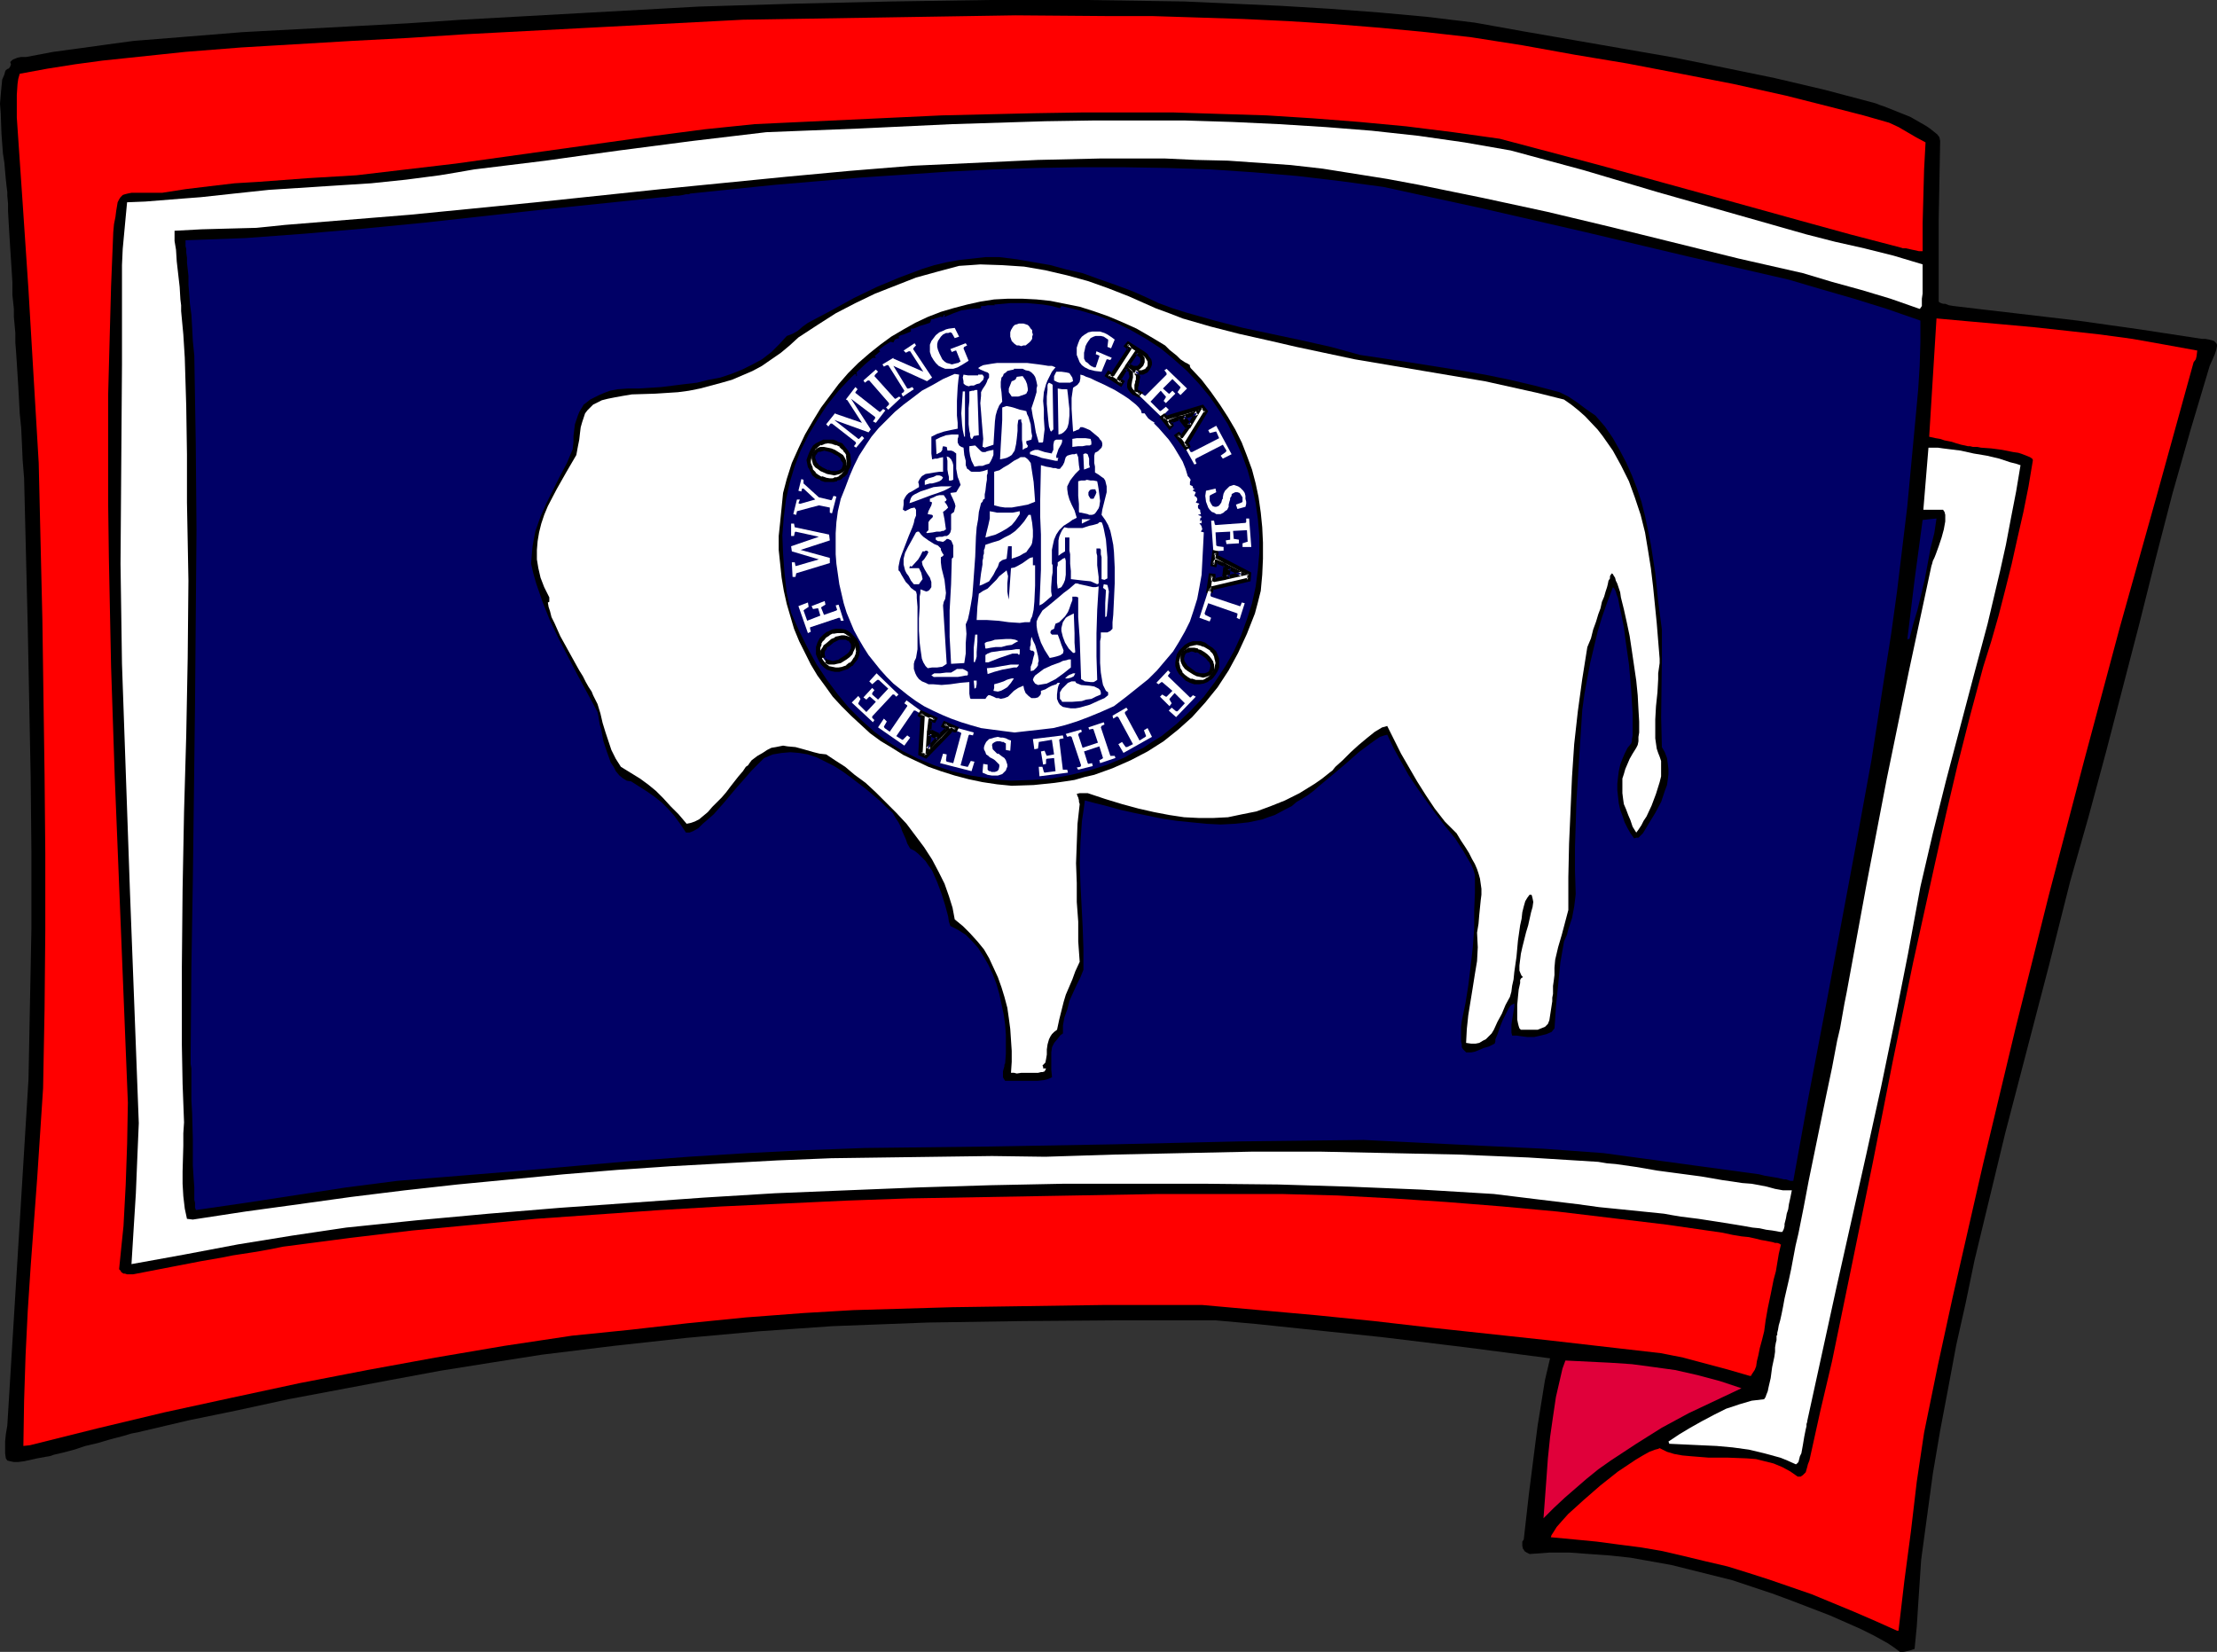
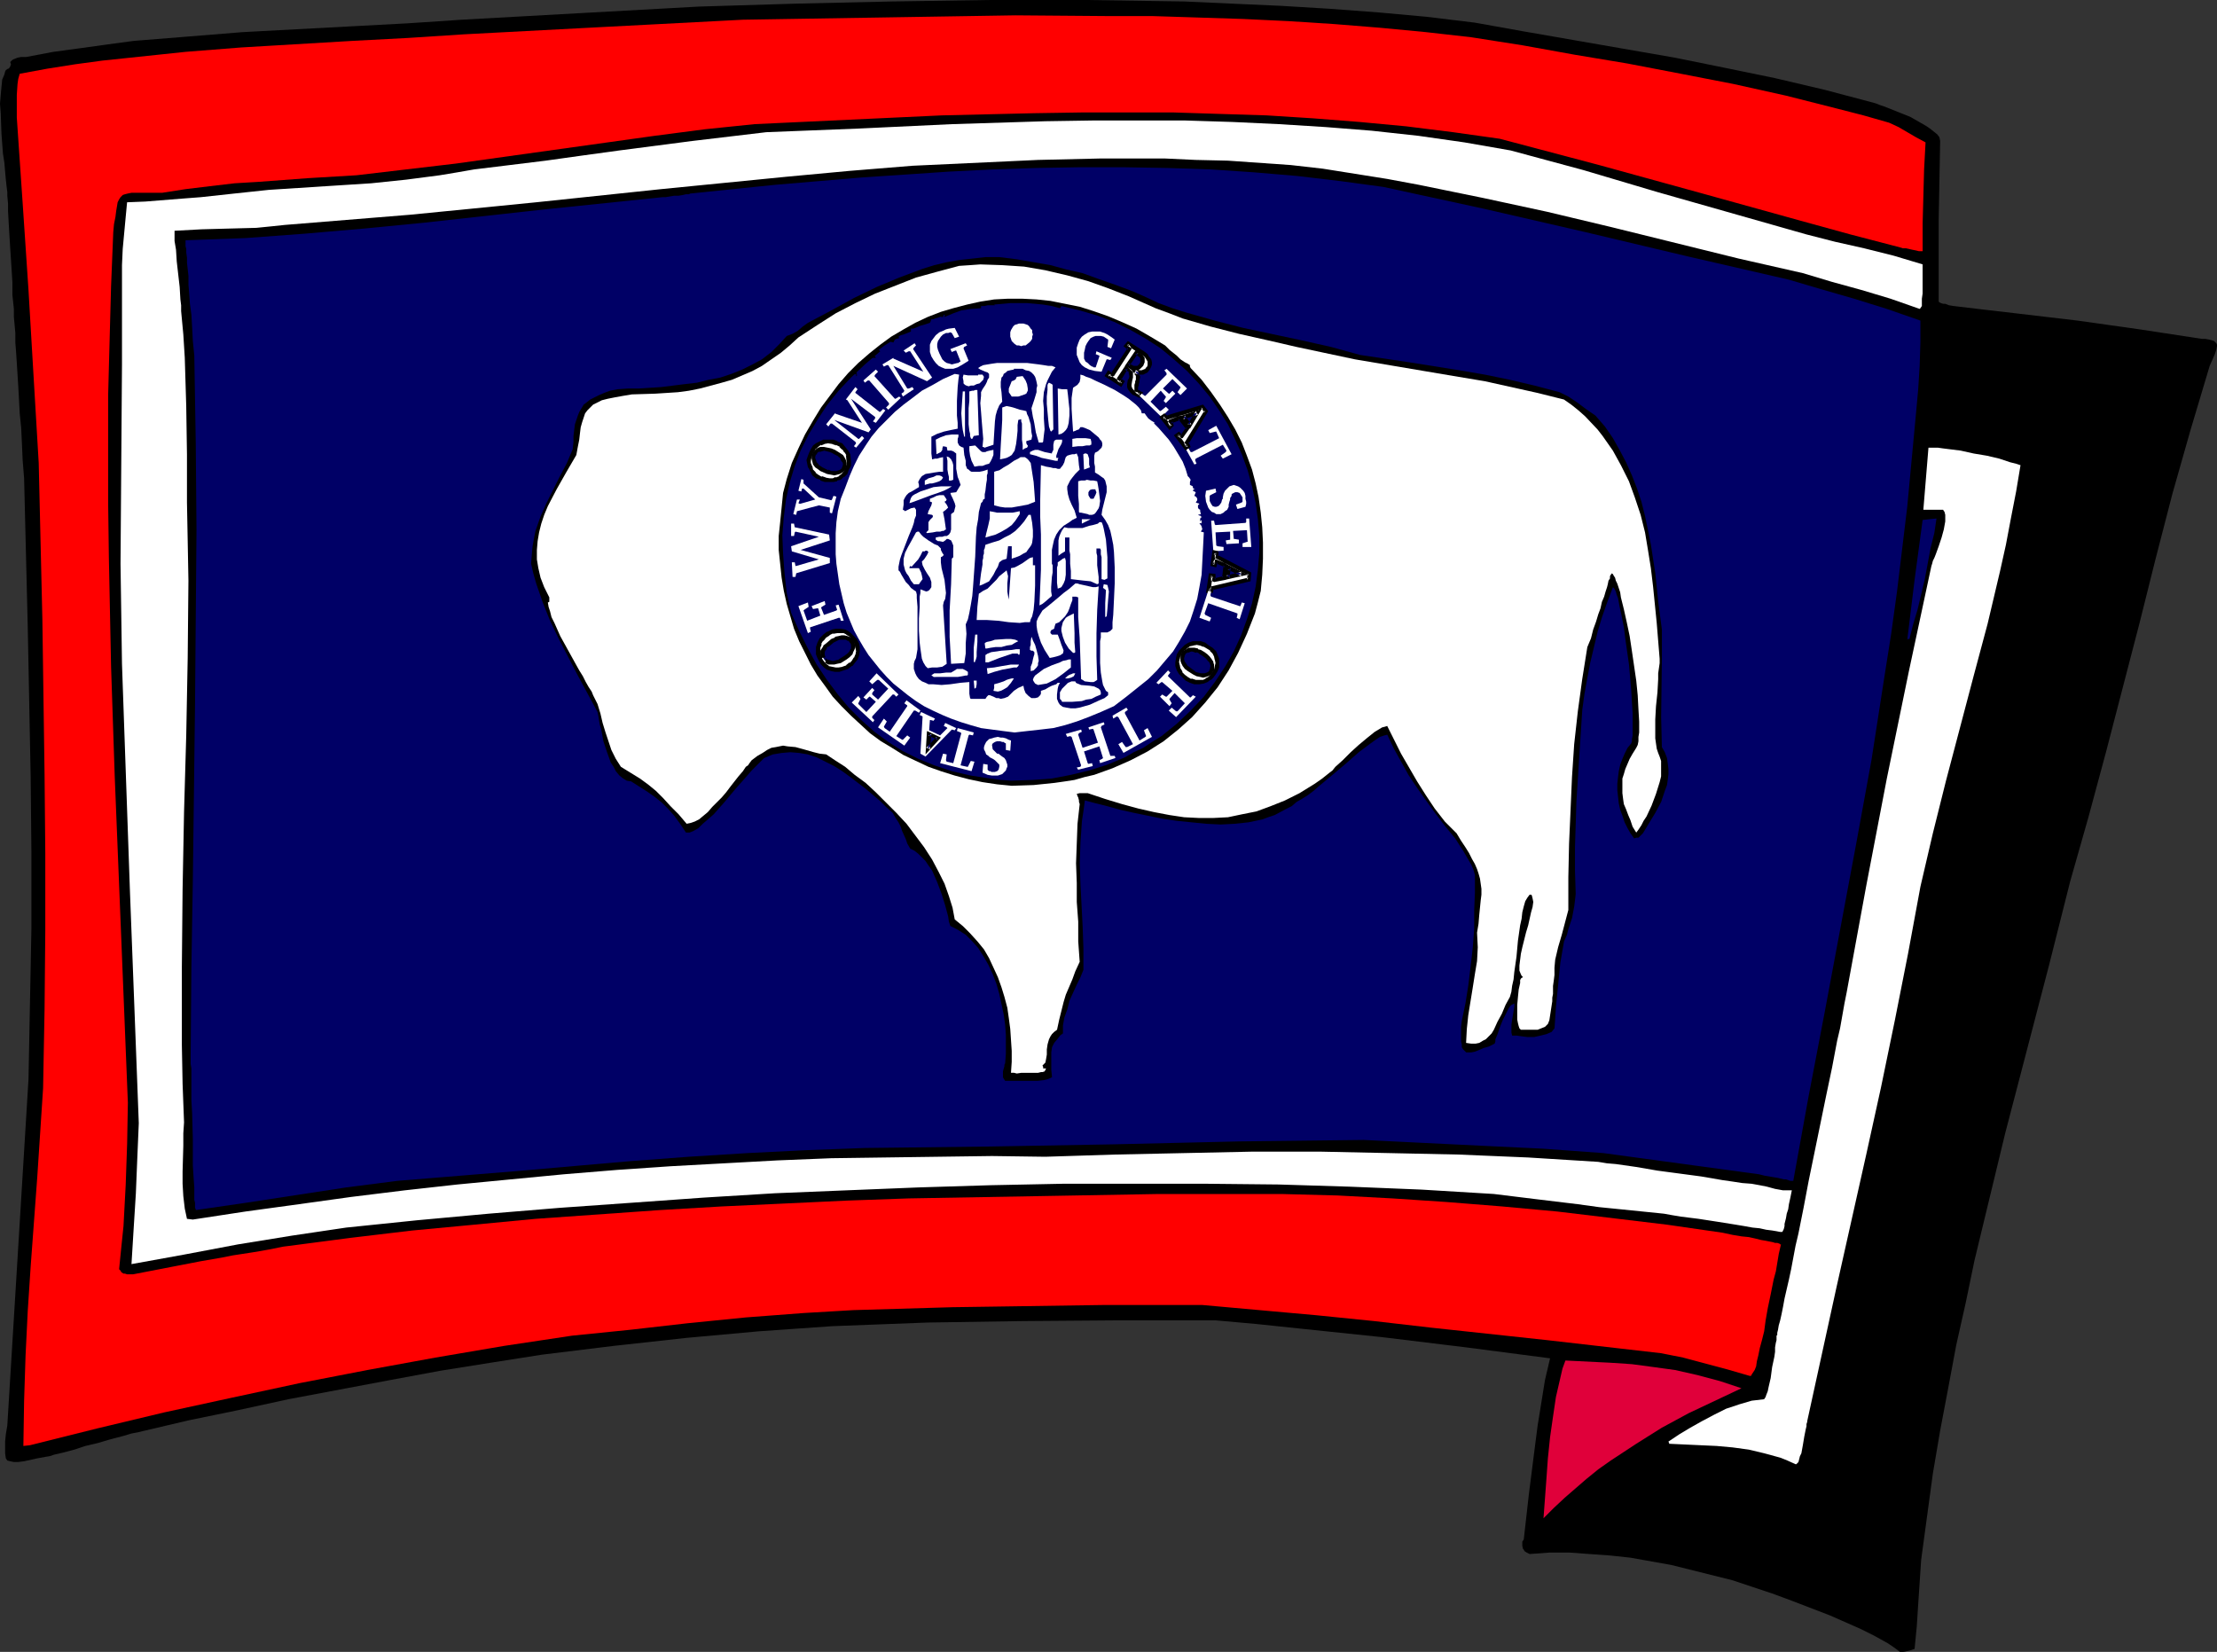
<svg xmlns="http://www.w3.org/2000/svg" xmlns:ns1="http://sodipodi.sourceforge.net/DTD/sodipodi-0.dtd" xmlns:ns2="http://www.inkscape.org/namespaces/inkscape" version="1.0" width="129.766mm" height="96.695mm" id="svg103" ns1:docname="Wyoming.wmf">
  <rect width="100%" height="100%" fill="#333333" stroke="none" />
  <ns1:namedview id="namedview103" pagecolor="#ffffff" bordercolor="#000000" borderopacity="0.25" ns2:showpageshadow="2" ns2:pageopacity="0.0" ns2:pagecheckerboard="0" ns2:deskcolor="#d1d1d1" ns2:document-units="mm" />
  <defs id="defs1">
    <pattern id="WMFhbasepattern" patternUnits="userSpaceOnUse" width="6" height="6" x="0" y="0" />
  </defs>
  <path style="fill:#000000;fill-opacity:1;fill-rule:evenodd;stroke:none" d="m 420.321,365.462 -1.293,-0.969 -1.454,-0.969 -2.909,-1.616 -2.909,-1.454 -2.909,-1.293 -4.04,-1.777 -4.202,-1.616 -4.202,-1.616 -4.363,-1.616 -4.363,-1.454 -4.363,-1.454 -4.525,-1.131 -4.525,-1.131 -4.525,-1.131 -4.525,-0.808 -4.525,-0.808 -4.525,-0.485 -4.525,-0.323 -4.363,-0.323 h -4.525 l -4.363,0.323 -0.646,-0.323 -0.485,-0.323 -0.162,-0.323 -0.162,-0.162 -0.162,-0.646 v -0.485 -0.485 l 0.323,-0.485 1.131,-10.017 1.293,-10.179 0.646,-5.009 0.808,-5.009 0.808,-5.009 1.131,-4.847 -18.584,-2.423 -18.584,-2.262 -18.584,-1.939 -9.211,-0.969 -9.05,-0.808 h -21.493 l -21.17,0.162 -21.008,0.323 -21.17,0.808 -16.16,1.131 -15.998,1.454 -16.16,1.777 -15.837,1.939 -11.312,1.777 -11.15,1.777 -11.312,2.1 -11.15,2.1 -11.15,2.1 -11.15,2.423 -10.989,2.262 -10.989,2.585 -1.616,0.323 -1.616,0.485 -3.07,0.808 -2.747,0.808 -2.747,0.646 -2.424,0.808 -2.424,0.646 -2.101,0.485 -0.97,0.323 -0.97,0.162 -1.778,0.323 -1.454,0.323 -1.454,0.323 -1.293,0.162 H 3.07 l -0.808,-0.162 -0.646,-0.162 -0.323,-0.485 -0.162,-1.131 v -2.585 l 0.162,-1.616 0.323,-1.939 4.686,-76.582 0.323,-16.641 0.323,-16.641 V 188.709 L 6.787,172.068 6.464,155.426 6.141,138.785 5.333,105.826 5.01,101.787 4.848,98.071 4.686,94.678 4.363,91.446 4.202,88.377 4.04,85.468 3.878,82.883 3.717,80.298 3.555,77.875 3.394,75.774 V 73.674 L 3.232,71.897 3.07,70.12 V 68.342 L 2.747,65.273 V 62.526 L 2.586,59.941 2.262,54.932 2.101,52.347 1.939,49.601 1.778,46.693 v -1.616 L 1.616,43.3 V 42.977 42.492 L 1.454,41.199 1.293,39.745 1.131,37.968 0.97,36.029 0.646,33.929 0.323,29.567 0.162,25.043 0,22.942 0.162,21.004 0.323,19.226 0.485,17.611 0.97,16.48 1.131,15.833 1.293,15.51 1.778,15.187 H 1.939 L 2.262,14.703 2.424,14.218 2.262,13.733 2.747,13.248 3.07,13.087 3.878,12.764 4.686,12.602 H 5.171 5.818 L 11.797,11.471 17.776,10.663 23.594,9.856 29.573,9.048 41.693,8.078 53.651,7.109 77.891,5.816 90.011,5.17 102.131,4.362 128.31,2.908 154.651,1.454 175.982,0.808 197.313,0.323 218.806,0 h 21.493 l 10.827,0.162 10.827,0.162 10.666,0.485 10.827,0.485 10.666,0.646 10.827,0.808 10.666,0.969 10.666,1.293 10.827,1.939 11.15,1.939 22.301,3.878 11.15,2.262 10.989,2.262 10.989,2.585 10.989,2.908 0.485,0.162 0.808,0.323 0.97,0.323 0.808,0.323 2.424,0.969 2.424,0.969 2.262,1.293 1.131,0.646 0.97,0.646 0.808,0.646 0.808,0.646 0.485,0.646 0.162,0.808 -0.323,17.611 v 17.934 l 0.162,0.162 0.323,0.162 0.485,0.162 h 0.485 l 0.808,0.323 0.97,0.162 6.787,0.808 6.949,0.808 13.736,1.616 13.736,1.939 13.736,2.1 h 0.808 l 0.808,0.162 0.646,0.162 0.485,0.162 0.323,0.323 0.162,0.162 0.162,0.323 v 0.323 l -0.162,0.808 -0.323,0.969 -0.485,1.131 -0.646,1.454 -4.202,14.056 -4.04,14.218 -3.717,14.379 -3.555,14.218 -7.434,28.597 -3.878,14.379 -4.04,14.218 -4.686,18.58 -4.848,18.58 -4.848,18.58 -4.525,18.742 -2.262,9.371 -1.939,9.371 -2.101,9.371 -1.778,9.532 -1.778,9.371 -1.616,9.532 -1.293,9.532 -1.293,9.532 -0.323,4.847 -0.323,4.847 -0.323,5.009 -0.485,5.009 -0.97,0.323 -0.646,0.162 -0.808,0.162 z" id="path1" />
-   <path style="fill:#ff0000;fill-opacity:1;fill-rule:evenodd;stroke:none" d="m 419.675,360.777 -4.686,-2.1 -4.848,-2.1 -4.686,-1.939 -4.686,-1.939 -4.686,-1.616 -4.686,-1.616 -4.525,-1.454 -4.686,-1.454 -4.848,-1.131 -4.686,-1.131 -4.848,-1.131 -4.686,-0.808 -5.01,-0.646 -4.848,-0.646 -5.01,-0.485 -5.171,-0.485 0.162,-0.485 0.323,-0.485 0.808,-1.293 1.131,-1.293 1.454,-1.616 1.616,-1.454 1.778,-1.616 3.717,-3.231 3.878,-3.07 1.939,-1.293 1.939,-1.293 1.616,-0.969 1.454,-0.808 1.293,-0.485 0.646,-0.162 0.323,-0.162 1.616,0.808 1.616,0.485 1.778,0.323 1.778,0.162 4.04,0.323 h 4.202 l 4.202,0.162 2.101,0.162 1.939,0.485 1.939,0.485 1.939,0.808 1.778,0.969 1.616,1.131 h 0.646 l 0.485,-0.323 0.323,-0.323 0.323,-0.323 0.323,-1.131 0.162,-0.646 0.323,-0.808 2.424,-10.986 2.586,-10.986 4.525,-21.973 4.525,-22.135 4.363,-22.135 4.525,-21.973 4.848,-21.973 2.424,-10.825 2.586,-10.986 2.747,-10.825 2.909,-10.825 1.778,-5.655 1.616,-5.655 1.454,-5.655 1.454,-5.816 1.293,-5.816 1.293,-5.655 1.131,-5.655 0.97,-5.816 -0.162,-0.323 -0.485,-0.323 -0.808,-0.323 -0.808,-0.323 -0.97,-0.323 -1.131,-0.162 -2.424,-0.485 -2.424,-0.323 -2.262,-0.162 -0.808,-0.162 h -0.97 l -0.646,-0.162 h -0.485 l -0.646,-0.162 -0.808,-0.162 -1.131,-0.323 -0.97,-0.323 -0.808,-0.162 -0.808,-0.162 -0.97,-0.323 -0.97,-0.162 -1.454,-0.323 1.616,-26.174 7.11,0.646 7.272,0.646 7.11,0.646 7.434,0.808 7.272,0.808 7.11,0.969 7.272,1.293 7.11,1.293 -0.162,1.293 -0.162,0.646 -0.485,0.646 -8.08,29.243 -8.242,29.405 -7.918,29.567 -7.757,29.567 -7.434,29.728 -3.555,14.864 -3.555,14.864 -3.394,14.864 -3.394,14.864 -3.232,14.864 -3.07,15.026 -1.616,10.825 -1.293,10.986 -1.454,10.986 -0.646,5.493 -0.646,5.493 z" id="path2" />
  <path style="fill:#e0003a;fill-opacity:1;fill-rule:evenodd;stroke:none" d="m 341.46,335.896 0.323,-4.362 0.323,-4.362 0.323,-4.524 0.485,-4.685 0.646,-4.524 0.646,-4.362 0.97,-4.201 0.485,-2.1 0.646,-1.777 9.858,0.485 4.848,0.323 4.848,0.646 4.686,0.646 5.01,1.131 4.848,1.293 2.424,0.808 2.424,0.808 -5.818,2.747 -5.818,2.747 -5.979,3.231 -5.656,3.554 -5.656,3.716 -2.747,1.939 -2.586,2.1 -2.424,2.1 -2.424,2.1 -2.424,2.262 z" id="path3" />
  <path style="fill:#ffffff;fill-opacity:1;fill-rule:evenodd;stroke:none" d="m 397.212,323.94 -1.778,-0.808 -1.616,-0.646 -3.555,-0.969 -3.394,-0.808 -3.555,-0.485 -3.555,-0.323 -3.555,-0.162 -6.949,-0.323 v -0.162 l -0.162,-0.323 2.424,-1.616 2.424,-1.454 2.586,-1.454 2.747,-1.454 2.586,-1.293 2.909,-0.969 2.747,-0.808 2.747,-0.323 0.323,-0.485 0.162,-0.485 0.323,-0.808 0.162,-0.808 0.485,-2.1 0.323,-2.423 0.485,-2.262 0.162,-1.131 v -0.969 l 0.162,-0.969 0.162,-0.646 v -0.646 -0.323 l 0.162,-0.162 v -0.485 l 0.162,-0.646 0.162,-0.969 0.323,-1.131 0.323,-1.454 0.323,-1.616 0.323,-1.777 0.485,-2.1 0.485,-2.1 0.485,-2.262 0.485,-2.585 0.485,-2.585 0.646,-2.747 1.131,-5.655 1.131,-5.978 1.293,-6.301 2.586,-12.602 1.293,-6.139 1.131,-5.978 0.646,-2.747 0.485,-2.747 0.485,-2.747 0.485,-2.423 4.363,-23.75 4.525,-23.589 4.848,-23.589 5.01,-23.427 0.162,-0.485 0.162,-0.646 0.323,-0.646 0.323,-0.808 0.646,-1.777 0.646,-1.939 0.485,-1.777 0.323,-1.777 v -0.808 -0.646 l -0.162,-0.646 -0.323,-0.485 h -4.363 l 1.131,-13.733 h 0.97 1.131 l 1.131,0.162 1.293,0.162 2.586,0.323 2.909,0.646 2.909,0.485 2.747,0.646 2.424,0.808 1.293,0.323 0.97,0.323 -0.97,5.816 -1.131,5.816 -1.131,5.978 -1.293,5.816 -2.747,11.633 -3.07,11.471 -3.07,11.633 -3.07,11.633 -2.909,11.633 -2.747,11.794 -2.747,14.864 -2.909,14.703 -3.07,14.864 -3.232,14.703 -6.626,29.567 -6.464,29.567 v 0.162 l -0.162,0.485 v 0.485 l -0.162,0.646 -0.323,1.616 -0.323,1.939 -0.323,1.777 -0.323,0.646 -0.162,0.646 -0.162,0.646 -0.323,0.323 -0.162,0.162 z" id="path4" />
  <path style="fill:#ff0000;fill-opacity:1;fill-rule:evenodd;stroke:none" d="M 5.171,319.901 5.333,309.884 5.656,299.866 6.141,290.011 6.787,280.155 8.242,260.444 9.534,240.733 9.858,223.284 10.019,205.997 V 188.709 L 9.858,171.421 9.373,137.008 8.565,102.433 7.434,83.368 6.302,64.142 5.01,44.915 3.717,26.012 V 23.589 21.004 L 3.878,18.58 4.04,17.449 4.363,16.318 10.504,15.187 16.645,14.218 22.624,13.41 28.765,12.764 41.046,11.471 53.328,10.502 77.891,9.048 90.173,8.401 102.616,7.594 133.32,5.978 164.347,4.362 204.424,3.716 224.624,3.393 244.824,3.554 h 10.019 l 10.181,0.323 10.019,0.323 10.181,0.485 10.019,0.646 10.019,0.808 10.181,0.969 10.019,1.131 11.312,1.777 11.635,2.1 11.635,1.939 11.797,2.262 11.635,2.262 11.635,2.585 11.474,2.908 5.656,1.454 5.656,1.616 2.101,0.969 1.939,1.131 1.939,1.131 2.101,1.131 -0.323,5.978 -0.162,5.978 -0.162,5.978 v 6.14 h -0.162 -0.646 l -0.646,-0.162 -0.808,-0.162 -1.454,-0.323 h -0.646 l -0.485,-0.162 -11.15,-2.908 -11.15,-3.07 -22.139,-6.14 -22.301,-6.14 -10.989,-2.908 -10.989,-2.908 -10.342,-1.454 -10.342,-1.293 -10.342,-0.969 -10.342,-0.808 -10.181,-0.646 -10.342,-0.323 -10.181,-0.323 h -10.342 -10.181 l -10.342,0.162 -20.523,0.485 -20.685,0.969 -20.685,0.969 -10.989,1.131 -11.15,1.454 -21.978,3.07 -21.978,3.07 -10.989,1.293 -10.989,1.293 -10.827,0.646 -10.827,0.808 -5.333,0.323 -5.494,0.646 -5.333,0.646 -5.171,0.808 h -1.778 -5.01 l -0.808,0.162 -0.646,0.162 -0.485,0.162 -0.485,0.485 -0.323,0.485 -0.323,0.646 -0.162,0.969 -0.162,0.969 -0.162,1.293 -0.323,1.616 -0.162,1.777 -0.485,11.956 -0.323,11.956 -0.323,12.117 v 11.956 11.956 l 0.162,12.117 0.485,24.073 0.808,24.235 0.97,24.073 1.939,48.147 -0.162,9.048 -0.323,9.209 -0.485,9.048 -0.485,4.685 -0.485,4.847 0.323,0.323 0.162,0.323 0.485,0.323 h 0.323 l 0.485,0.162 h 1.293 l 10.019,-1.939 5.01,-0.969 4.686,-0.808 2.424,-0.485 2.101,-0.323 2.101,-0.323 1.939,-0.323 1.778,-0.323 1.616,-0.323 1.616,-0.323 1.293,-0.162 13.574,-1.777 13.574,-1.616 13.736,-1.293 13.574,-1.293 13.736,-0.969 13.736,-0.969 13.736,-0.808 13.898,-0.646 13.736,-0.646 13.736,-0.485 27.634,-0.485 27.472,-0.485 h 27.472 l 12.282,0.323 12.12,0.646 12.12,0.808 12.12,0.969 12.282,1.131 12.12,1.454 12.12,1.454 12.282,1.777 2.262,0.485 1.939,0.323 1.616,0.162 1.454,0.323 1.293,0.323 0.97,0.162 0.808,0.162 0.808,0.162 0.485,0.162 h 0.485 l 0.485,0.162 0.162,0.162 h 0.162 l -0.485,2.1 -0.323,1.939 -0.323,1.939 -0.485,1.777 -0.646,3.231 -0.646,3.07 -0.485,2.747 -0.323,2.423 -0.485,1.939 -0.485,1.777 -0.323,1.616 -0.323,1.293 -0.162,1.131 -0.323,0.808 -0.323,0.485 -0.323,0.485 -0.162,0.323 h -0.323 l -5.01,-1.454 -4.848,-1.293 -4.848,-1.293 -4.848,-0.969 -25.371,-2.908 -25.533,-2.747 -12.605,-1.454 -12.766,-1.293 -12.605,-1.131 -12.605,-1.131 h -22.139 l -21.978,0.323 -11.15,0.162 -10.989,0.323 -10.989,0.323 -10.989,0.646 -12.766,0.969 -12.928,1.293 -12.766,1.454 -12.766,1.293 -15.029,2.262 -15.19,2.585 -15.029,2.747 -15.029,2.908 -15.029,3.231 -14.867,3.231 -14.867,3.554 -14.867,3.716 z" id="path5" />
  <path style="fill:#ffffff;fill-opacity:1;fill-rule:evenodd;stroke:none" d="m 29.088,279.671 0.485,-7.917 0.485,-7.755 0.323,-7.917 0.323,-7.594 -0.97,-25.527 -0.97,-25.366 -1.778,-50.732 -0.323,-22.135 0.162,-21.973 0.162,-22.135 v -21.973 l 0.162,-3.554 0.646,-6.947 0.323,-3.393 4.04,-0.162 4.04,-0.323 4.04,-0.323 4.202,-0.323 7.434,-0.808 7.595,-0.808 15.029,-0.969 7.595,-0.485 7.757,-0.808 7.434,-0.969 3.878,-0.646 3.717,-0.646 15.837,-1.939 8.08,-1.131 8.242,-1.131 16.16,-2.1 16.322,-1.939 20.523,-0.808 20.523,-0.969 20.685,-0.646 10.342,-0.162 h 10.342 10.342 l 10.342,0.323 10.342,0.485 10.342,0.646 10.181,0.808 10.342,1.131 10.181,1.454 10.181,1.777 16.16,4.362 16.322,4.847 16.483,4.685 16.483,4.685 6.302,1.616 6.464,1.454 6.464,1.616 3.232,0.969 3.232,0.969 v 1.454 1.131 3.878 l -0.162,1.131 v 0.969 0.646 l -0.323,0.485 -0.162,0.162 -3.232,-1.131 -3.232,-1.131 -6.464,-1.939 -6.464,-1.777 -6.464,-1.939 -14.221,-3.231 -28.118,-6.947 -14.221,-3.393 -14.221,-3.07 -14.221,-2.908 -6.949,-1.293 -7.11,-1.131 -7.11,-1.131 -7.11,-0.808 -6.949,-0.485 -6.949,-0.485 -7.11,-0.162 -6.949,-0.323 h -13.898 l -14.059,0.323 -13.898,0.646 -13.898,0.646 -13.898,1.131 -13.898,1.293 -27.795,2.747 -27.634,2.908 -27.795,2.747 -13.898,1.131 -13.898,1.131 -3.07,0.323 -3.232,0.323 -6.141,0.162 -5.979,0.162 -5.979,0.323 v 0.646 0.808 0.808 l 0.162,0.969 0.162,0.969 0.162,2.585 0.646,5.655 0.162,2.747 0.162,1.293 v 1.293 l 0.485,5.17 0.323,5.17 0.323,10.663 0.162,10.663 v 10.663 l 0.162,8.563 0.162,8.725 -0.162,17.126 -0.323,17.126 -0.485,16.964 -0.323,17.126 -0.162,17.126 v 17.288 l 0.162,8.563 0.323,8.563 -0.162,2.423 v 2.747 l -0.162,5.655 v 2.747 l 0.162,2.747 0.323,2.747 0.485,2.262 1.293,0.162 11.635,-1.777 11.797,-1.616 11.635,-1.616 11.797,-1.454 11.635,-1.293 11.797,-1.131 11.797,-1.131 11.797,-0.969 11.797,-0.808 11.797,-0.646 11.797,-0.646 11.958,-0.485 11.797,-0.162 11.797,-0.162 11.958,-0.162 11.797,0.162 15.352,-0.485 15.19,-0.323 15.19,-0.323 h 15.19 l 15.352,0.323 15.19,0.323 15.352,0.646 15.514,0.969 1.939,0.323 1.939,0.162 2.262,0.323 2.262,0.323 4.686,0.808 9.696,1.293 4.686,0.808 2.262,0.323 2.101,0.323 2.101,0.162 1.778,0.323 1.616,0.323 1.778,0.485 1.778,0.323 h 1.939 l -0.323,1.616 -0.323,1.454 -0.162,1.131 -0.323,0.969 -0.162,0.969 -0.162,0.646 -0.162,0.646 v 0.485 l -0.162,0.646 -0.162,0.323 -0.162,0.323 h -0.485 l -0.808,-0.162 -0.97,-0.162 -1.293,-0.162 -1.454,-0.323 -1.616,-0.162 -1.778,-0.323 -1.939,-0.323 -4.04,-0.646 -4.202,-0.646 -3.878,-0.485 -1.939,-0.323 -1.778,-0.323 -9.534,-0.969 -4.848,-0.485 -4.686,-0.646 -9.373,-1.131 -9.211,-1.131 -15.998,-0.969 -15.837,-0.646 -15.837,-0.485 -15.837,-0.162 h -15.998 -15.837 l -15.998,0.323 -15.837,0.485 -15.998,0.646 -15.837,0.646 -15.837,0.969 -15.837,1.131 -15.998,1.131 -15.675,1.293 -15.837,1.454 -15.675,1.616 -11.958,1.777 -11.958,1.939 -11.958,2.262 z" id="path6" />
  <path style="fill:#000066;fill-opacity:1;fill-rule:evenodd;stroke:none" d="m 43.309,267.715 v -0.162 l -0.162,-0.323 v -0.485 -0.646 l -0.162,-0.646 v -0.808 -0.969 -0.969 l -0.162,-2.262 -0.162,-2.585 v -2.747 -3.07 l -0.162,-5.816 -0.162,-2.747 v -2.747 -2.262 -2.1 l -0.162,-0.969 v -0.808 -0.646 -0.485 l 0.162,-19.388 0.323,-19.388 0.485,-38.776 0.162,-19.226 0.162,-19.388 -0.162,-19.226 -0.323,-19.388 -0.323,-3.231 -0.162,-3.07 -0.162,-2.747 -0.323,-2.423 -0.162,-2.262 -0.162,-1.939 v -1.939 l -0.162,-1.454 -0.162,-1.454 v -1.131 l -0.162,-1.131 V 55.094 L 41.046,54.448 V 53.155 l 13.251,-0.485 13.09,-0.969 13.09,-1.131 13.251,-1.293 26.341,-2.908 26.502,-2.747 h 0.646 l 1.939,-0.323 h 0.97 l 0.97,-0.162 0.646,-0.162 h 0.646 l 0.323,-0.162 18.907,-1.939 19.069,-1.616 9.696,-0.646 9.534,-0.646 9.696,-0.485 9.696,-0.323 9.534,-0.162 h 9.696 l 9.696,0.162 9.696,0.323 9.534,0.646 9.534,0.808 9.534,1.131 9.534,1.293 11.15,2.423 11.15,2.423 22.462,5.17 22.462,5.332 22.462,5.17 7.11,2.1 7.272,2.1 7.272,2.262 7.434,2.585 v 4.847 l -0.162,5.17 -0.323,5.17 -0.485,5.332 -0.97,10.34 -0.97,10.34 -1.131,9.371 -1.131,9.371 -1.293,9.371 -1.454,9.209 -2.909,18.742 -3.394,18.58 -6.949,37.16 -3.555,18.58 -3.394,18.742 h -0.646 l -0.485,-0.162 -0.485,-0.162 h -0.485 l -0.646,-0.162 -0.646,-0.162 -0.97,-0.162 -0.97,-0.162 -0.97,-0.162 -1.293,-0.323 -34.421,-4.685 -13.251,-0.969 -13.413,-0.646 -13.251,-0.646 -13.09,-0.646 -13.898,0.162 -13.736,0.162 -27.795,0.646 -27.472,0.485 -13.736,0.162 -13.736,0.162 -13.09,0.485 -12.928,0.646 -12.928,0.808 -12.928,0.969 -25.856,2.262 -25.694,2.1 -11.312,1.454 -22.139,3.393 z" id="path7" />
  <path style="fill:#000000;fill-opacity:1;fill-rule:evenodd;stroke:none" d="m 222.361,239.118 -0.323,-0.485 -0.162,-0.323 v -1.293 l 0.323,-1.131 v -0.323 l 0.162,-0.323 0.162,-2.1 v -1.939 -2.262 l -0.162,-2.262 -0.323,-2.262 -0.485,-2.262 -0.485,-2.262 -0.646,-2.262 -0.808,-2.1 -0.97,-2.1 -1.131,-1.939 -1.131,-1.777 -1.293,-1.454 -1.454,-1.454 -1.778,-1.131 -1.616,-0.808 -0.323,-0.969 -0.162,-1.131 -0.646,-2.423 -0.808,-2.585 -0.97,-2.585 -1.131,-2.585 -0.808,-1.131 -0.646,-0.969 -0.808,-0.808 -0.808,-0.808 -0.808,-0.646 -0.97,-0.485 -0.646,-1.131 -0.323,-0.969 -0.808,-1.777 -0.323,-0.969 -0.485,-0.969 -0.646,-0.969 -0.646,-1.131 -1.454,-1.293 -1.293,-1.293 -3.232,-2.747 -3.394,-2.585 -1.778,-1.293 -1.778,-1.131 -1.939,-0.969 -1.939,-0.969 -1.939,-0.646 -1.939,-0.323 -1.939,-0.162 -1.939,0.162 -1.939,0.323 -1.939,0.808 -0.808,0.808 -0.97,0.969 -0.97,0.969 -1.131,1.293 -1.131,1.293 -1.293,1.454 -2.424,2.908 -2.424,2.747 -1.293,1.131 -1.131,0.969 -0.97,0.969 -1.131,0.646 -0.808,0.323 h -0.808 l -1.293,-1.939 -1.293,-1.777 -1.454,-1.616 -1.293,-1.293 -1.616,-1.293 -1.616,-1.131 -1.778,-1.131 -1.778,-1.131 -0.97,-0.162 -0.808,-0.485 -0.808,-0.646 -0.808,-0.969 -0.485,-0.969 -0.646,-0.969 -0.808,-2.262 -0.808,-2.423 -0.485,-2.585 -0.323,-1.131 -0.162,-0.969 -0.162,-0.969 -0.162,-0.808 -4.363,-8.078 -4.202,-8.078 -1.939,-4.039 -1.616,-4.039 -1.454,-4.201 -0.646,-2.262 -0.485,-2.1 0.162,-2.1 0.162,-1.777 0.323,-1.777 0.323,-1.616 1.131,-3.231 1.293,-2.908 2.909,-5.816 1.616,-3.07 1.293,-3.07 0.162,-1.616 v -1.293 l 0.162,-1.293 0.162,-1.293 0.323,-0.969 0.323,-0.969 0.323,-0.808 0.485,-0.808 0.485,-0.808 0.646,-0.485 0.808,-0.646 0.97,-0.485 0.97,-0.485 1.131,-0.485 1.293,-0.485 1.616,-0.323 2.262,-0.162 h 2.424 l 5.01,-0.323 5.171,-0.646 2.747,-0.323 2.586,-0.646 2.586,-0.485 2.424,-0.808 2.424,-0.969 2.262,-1.131 2.101,-1.131 2.101,-1.616 1.778,-1.777 1.616,-1.777 1.293,-0.485 1.131,-0.646 1.131,-0.969 1.131,-0.808 5.171,-2.747 5.01,-2.747 5.01,-2.423 5.01,-2.1 2.586,-0.969 2.586,-0.969 2.586,-0.808 2.747,-0.646 2.747,-0.485 2.909,-0.323 2.909,-0.323 h 3.07 l 3.878,0.485 3.717,0.646 3.717,0.646 3.555,0.969 3.555,0.808 3.555,1.293 3.717,1.293 3.878,1.454 2.909,1.293 2.747,1.293 3.07,1.131 3.07,0.969 6.302,1.777 6.302,1.616 12.928,2.747 6.464,1.454 6.464,1.777 10.827,1.616 11.15,1.777 5.656,0.969 5.494,1.131 5.494,1.293 5.494,1.454 1.939,0.969 1.939,1.293 1.939,1.454 2.101,1.454 2.101,2.423 1.778,2.585 1.454,2.585 1.454,2.747 1.293,2.908 1.131,2.908 0.97,2.908 0.808,3.231 0.646,3.07 0.646,3.231 0.97,6.301 0.646,6.301 0.808,6.139 v 6.463 l -0.162,12.925 0.162,6.624 0.646,1.131 0.485,1.293 0.162,1.131 0.162,1.293 v 1.131 l -0.162,1.293 -0.162,1.131 -0.485,1.293 -0.808,2.423 -1.293,2.423 -2.747,4.524 -0.646,0.646 -0.323,0.323 h -0.485 l -0.485,0.162 -0.808,-1.131 -0.646,-1.131 -0.646,-1.293 -0.485,-1.454 -0.485,-1.293 -0.323,-1.454 -0.162,-1.454 -0.162,-1.454 v -1.454 l 0.162,-1.454 0.162,-1.293 0.323,-1.454 0.485,-1.293 0.485,-1.131 0.646,-1.293 0.808,-0.969 0.162,-0.485 v -0.485 l 0.162,-0.808 v -0.646 -0.969 -0.969 -2.262 l -0.162,-2.423 -0.162,-2.747 -0.485,-5.655 -0.808,-5.655 -0.323,-2.585 -0.485,-2.423 -0.485,-2.262 -0.323,-1.777 -0.323,-0.808 -0.162,-0.646 -0.323,-0.646 -0.323,-0.323 -1.293,3.393 -1.131,3.231 -0.97,3.231 -0.808,3.393 -0.808,3.393 -0.646,3.393 -0.646,3.554 -0.485,3.554 -0.646,10.017 -0.646,10.179 -0.162,5.17 -0.162,5.009 v 5.17 l 0.162,5.17 -0.162,1.454 -0.162,1.293 -0.485,2.585 -0.808,2.423 -0.323,1.293 -0.646,1.454 -0.808,4.685 -0.485,4.847 -0.485,4.847 -0.323,4.847 -0.646,0.808 -1.131,0.485 -1.293,0.323 -1.454,0.323 h -1.454 l -1.293,-0.162 -1.131,-0.162 h -0.97 l -0.162,-0.646 v -0.969 -0.808 l 0.162,-1.131 0.323,-1.939 0.162,-0.969 v -0.646 l -0.323,0.162 -0.323,0.162 -0.323,0.323 -0.323,0.485 -0.646,1.293 -0.646,1.293 -0.646,1.616 -0.485,1.454 -0.485,1.131 v 0.485 l -0.162,0.485 -1.293,0.646 -1.131,0.323 -1.131,0.485 -0.808,0.323 -0.808,0.162 h -0.485 -0.646 l -0.323,-0.323 -0.323,-0.323 -0.323,-0.485 v -0.646 l -0.162,-0.646 v -1.939 -1.293 l 0.162,-1.293 0.808,-3.878 0.646,-4.039 0.485,-4.039 0.485,-4.201 0.323,-4.201 v -4.039 l 0.162,-4.039 v -3.878 l -0.323,-1.131 -0.485,-1.131 -1.131,-1.939 -0.646,-1.131 -0.646,-0.969 -1.131,-1.777 -2.262,-2.747 -2.101,-2.747 -2.101,-2.908 -1.939,-2.747 -1.939,-2.908 -1.616,-2.908 -1.616,-2.908 -1.454,-3.07 -0.646,0.162 -0.97,0.323 -0.97,0.646 -1.131,0.808 -1.293,0.969 -1.293,0.969 -2.747,2.423 -3.07,2.585 -2.909,2.423 -1.293,1.131 -1.293,0.969 -1.293,0.808 -1.131,0.646 -1.131,0.969 -1.293,0.646 -2.424,1.293 -1.454,0.485 -1.293,0.485 -3.07,0.646 -3.07,0.323 -3.07,0.162 -3.232,-0.162 -3.232,-0.323 -3.232,-0.323 -3.232,-0.485 -6.302,-1.293 -2.909,-0.646 -2.909,-0.808 -2.586,-0.646 -2.424,-0.646 -0.323,2.423 -0.323,2.1 -0.323,4.685 -0.162,4.685 0.162,4.685 0.485,9.532 0.162,4.685 v 4.685 l -0.646,1.616 -0.808,1.616 -1.616,3.554 -0.485,1.939 -0.646,1.777 -0.323,1.777 v 1.777 l -0.646,0.485 -0.485,0.646 -0.808,0.969 -0.485,0.969 -0.162,1.131 v 1.131 1.293 1.454 l 0.162,1.616 -0.323,0.162 -0.323,0.162 -0.485,0.162 -0.646,0.162 -1.454,0.162 h -1.778 -1.616 -1.616 -1.293 z" id="path8" />
  <path style="fill:#ffffff;fill-opacity:1;fill-rule:evenodd;stroke:none" d="m 224.947,237.502 -0.646,-0.162 h -0.646 l 0.162,-2.423 v -2.423 l -0.162,-2.423 -0.162,-2.423 -0.323,-2.423 -0.323,-2.262 -0.646,-2.423 -0.646,-2.1 -0.808,-2.262 -0.97,-2.1 -0.97,-2.1 -1.131,-1.939 -1.454,-1.777 -1.616,-1.777 -1.616,-1.616 -1.778,-1.454 -0.485,-2.585 -0.808,-2.585 -0.97,-2.747 -1.293,-2.585 -1.454,-2.747 -1.778,-2.747 -1.939,-2.585 -1.939,-2.585 -2.262,-2.423 -2.262,-2.262 -2.262,-2.262 -2.262,-2.1 -2.424,-1.777 -2.101,-1.777 -2.262,-1.454 -1.939,-1.293 -1.454,-0.162 -1.293,-0.323 -2.262,-0.646 -1.778,-0.485 -1.778,-0.162 -0.97,-0.162 -0.808,0.162 -0.808,0.162 -0.97,0.162 -0.97,0.485 -0.97,0.646 -1.131,0.646 -1.293,0.969 -0.485,0.646 -0.323,0.485 -0.485,0.323 -0.646,0.969 -0.97,1.131 -1.778,2.262 -0.97,1.293 -0.97,1.131 -2.101,2.1 -0.97,1.131 -0.97,0.808 -0.97,0.808 -0.97,0.485 -0.97,0.323 -0.808,0.162 -1.778,-2.1 -1.778,-1.777 -1.616,-1.777 -1.616,-1.616 -1.778,-1.454 -1.778,-1.293 -2.101,-1.293 -2.101,-1.293 -1.131,-1.777 -0.97,-1.939 -0.646,-1.939 -0.646,-1.939 -0.646,-2.1 -0.485,-2.1 -0.646,-2.1 -0.97,-1.939 -0.323,-0.808 -0.646,-0.969 -0.646,-1.131 -0.646,-1.293 -0.808,-1.293 -0.808,-1.454 -3.394,-6.139 -0.646,-1.454 -0.646,-1.454 -0.646,-1.293 -0.323,-1.293 -0.323,-0.969 -0.162,-0.969 0.323,-0.162 v -0.969 l -1.131,-2.262 -0.808,-2.1 -0.485,-2.1 -0.323,-1.939 v -2.1 l 0.162,-1.939 0.323,-1.939 0.485,-1.939 0.646,-1.939 0.808,-1.939 1.939,-3.716 2.101,-3.716 2.262,-3.878 0.323,-1.777 0.323,-1.616 0.162,-1.454 0.162,-1.293 0.323,-1.131 0.323,-0.969 0.323,-0.969 0.485,-0.646 0.646,-0.646 0.646,-0.646 0.97,-0.485 0.97,-0.485 1.293,-0.323 1.616,-0.323 1.778,-0.323 1.939,-0.323 5.171,-0.162 5.01,-0.323 2.424,-0.323 2.424,-0.485 2.424,-0.646 2.424,-0.646 2.262,-0.646 2.262,-0.969 2.262,-0.969 2.101,-1.131 2.101,-1.454 2.101,-1.454 1.939,-1.616 1.939,-1.777 4.202,-2.747 4.04,-2.585 4.363,-2.262 4.363,-2.1 4.525,-1.777 4.525,-1.777 4.686,-1.293 4.848,-1.293 2.424,-0.162 2.262,-0.162 4.848,0.162 4.848,0.323 4.686,0.808 4.848,1.131 4.686,1.293 4.525,1.616 4.525,1.777 2.909,1.293 2.909,1.293 3.07,1.131 2.909,1.131 6.141,1.777 6.302,1.616 6.464,1.454 6.302,1.454 12.928,2.747 11.474,1.939 11.474,1.939 5.818,0.969 5.818,1.293 5.818,1.293 5.818,1.454 1.616,1.131 1.616,1.293 1.454,1.293 2.747,2.908 1.131,1.454 1.131,1.616 1.131,1.616 1.778,3.231 1.778,3.554 1.293,3.554 1.293,3.878 0.97,3.878 0.646,3.878 0.646,4.039 0.485,4.039 0.808,8.078 0.646,7.917 v 0.969 l -0.162,1.131 -0.162,1.131 v 1.293 l -0.162,2.908 -0.323,3.07 -0.162,2.908 v 4.201 l 0.162,1.131 0.162,1.131 0.323,0.969 0.323,0.808 0.323,0.969 v 1.131 1.131 1.131 l -0.323,1.293 -0.808,2.585 -0.97,2.585 -1.131,2.423 -0.646,0.969 -0.485,0.969 -0.646,0.969 -0.485,0.646 -0.808,-1.293 -0.485,-1.454 -0.485,-1.131 -0.485,-1.293 -0.485,-1.131 -0.162,-1.131 -0.162,-1.293 v -0.969 -1.131 -1.131 l 0.323,-0.969 0.323,-1.131 0.485,-1.131 0.485,-1.131 0.646,-1.131 0.808,-1.293 0.323,-0.646 0.162,-0.808 v -0.969 l 0.162,-0.969 v -1.131 -1.293 l -0.162,-2.747 -0.162,-3.07 -0.323,-3.231 -0.97,-6.624 -0.485,-3.231 -0.646,-3.07 -0.646,-2.908 -0.646,-2.585 -0.162,-1.131 -0.323,-0.969 -0.323,-0.969 -0.323,-0.646 -0.162,-0.646 -0.323,-0.485 -0.162,-0.323 -0.323,-0.162 v 0.162 l -0.162,0.162 -0.162,0.323 v 0.485 l -0.323,0.485 -0.162,0.808 -0.162,0.646 -0.323,0.969 -0.323,1.131 -0.485,1.131 -0.323,1.454 -0.485,1.293 -0.485,1.616 -0.646,1.777 -0.485,1.939 -0.808,1.939 -1.131,7.109 -0.97,7.109 -0.808,7.27 -0.485,7.27 -0.323,7.432 -0.323,7.27 -0.162,7.432 v 7.27 l -1.454,5.493 -0.808,2.747 -0.646,2.747 -0.162,1.777 v 1.616 l -0.162,1.293 -0.162,1.131 v 0.969 0.808 l -0.162,0.808 v 0.808 l -0.646,4.201 -0.323,0.808 -0.646,0.646 -0.808,0.323 -0.808,0.323 h -0.808 -1.939 -0.97 l -0.323,-0.323 -0.162,-0.485 -0.162,-0.646 -0.162,-0.808 v -1.454 -1.777 l 0.162,-1.777 0.162,-1.616 0.323,-1.454 v -0.646 l 0.162,-0.323 0.162,-0.162 0.323,-0.162 -0.323,-0.323 -0.162,-0.323 -0.323,-0.808 v -1.131 l 0.162,-1.293 0.162,-1.293 0.323,-1.454 0.808,-3.231 0.485,-1.616 0.323,-1.454 0.323,-1.454 0.323,-1.131 0.162,-1.131 -0.162,-0.808 -0.162,-0.646 -0.162,-0.162 h -0.323 l -0.485,0.646 -0.485,0.808 -0.323,1.131 -0.323,1.293 -0.162,1.454 -0.323,1.454 -0.485,3.393 -0.162,1.777 -0.162,1.777 -0.485,3.393 -0.162,1.616 -0.323,1.454 -0.162,1.293 -0.323,1.131 -0.97,1.777 -0.808,1.939 -0.97,1.777 -0.808,1.777 -0.485,0.808 -0.646,0.646 -0.646,0.646 -0.646,0.323 -0.808,0.485 -0.808,0.162 h -0.97 l -1.131,-0.162 0.162,-3.07 0.323,-3.07 0.97,-5.978 0.485,-3.07 0.485,-2.908 0.162,-3.07 -0.162,-3.231 0.323,-1.939 0.162,-1.939 0.162,-1.616 0.162,-1.616 0.162,-1.293 v -1.293 l -0.162,-1.131 -0.162,-1.131 -0.323,-1.131 -0.323,-0.969 -0.485,-1.131 -0.646,-1.131 -0.646,-1.293 -0.808,-1.293 -0.97,-1.454 -0.97,-1.616 -2.586,-2.585 -2.262,-2.908 -1.939,-2.908 -1.939,-3.07 -1.778,-3.07 -1.778,-3.07 -3.07,-6.139 -0.485,0.162 -0.646,0.162 -0.808,0.485 -0.808,0.485 -0.808,0.646 -0.808,0.646 -1.939,1.616 -1.778,1.616 -1.778,1.777 -1.616,1.454 -0.646,0.808 -0.646,0.485 -1.616,1.293 -1.616,1.131 -3.394,2.1 -3.232,1.616 -3.232,1.293 -3.07,1.131 -3.232,0.646 -3.07,0.646 -3.232,0.162 h -3.232 l -3.232,-0.162 -3.232,-0.485 -3.394,-0.646 -3.555,-0.808 -3.555,-0.969 -3.717,-1.131 -3.878,-1.293 h -0.646 -0.646 -0.485 l -0.646,0.162 0.162,0.485 0.162,0.323 0.162,0.646 v 0.323 l 0.162,0.485 -0.485,4.362 -0.162,4.362 -0.162,4.362 0.162,4.362 v 2.1 2.1 l 0.323,4.362 v 4.362 l 0.323,4.524 -0.97,2.1 -0.646,1.777 -1.454,3.393 -0.485,1.616 -0.485,1.939 -0.485,1.939 -0.485,2.262 -0.646,0.485 -0.485,0.485 -0.323,0.485 -0.323,0.646 -0.323,1.131 -0.162,1.131 v 1.131 l -0.162,0.969 -0.162,0.808 -0.323,0.323 -0.323,0.323 0.162,0.323 v 0.162 0.162 h 0.646 l -0.323,0.646 -0.485,0.162 h -0.323 l -0.646,0.162 h -0.646 -0.97 -0.646 -1.454 z" id="path9" />
  <path style="fill:#000000;fill-opacity:1;fill-rule:evenodd;stroke:none" d="m 223.816,173.845 -3.232,-0.323 -3.232,-0.485 -3.07,-0.646 -3.07,-0.808 -3.07,-0.969 -2.747,-0.969 -2.747,-1.293 -2.747,-1.293 -2.586,-1.616 -2.424,-1.454 -2.424,-1.777 -2.101,-1.939 -2.101,-1.939 -2.101,-2.1 -1.939,-2.1 -1.616,-2.262 -1.778,-2.423 -1.454,-2.423 -1.293,-2.585 -1.293,-2.585 -1.131,-2.747 -0.808,-2.747 -0.808,-2.747 -0.646,-2.908 -0.485,-2.908 -0.323,-3.07 -0.323,-3.07 v -3.07 l 0.323,-3.07 0.323,-3.231 0.323,-3.231 0.808,-3.07 1.131,-3.554 1.454,-3.231 1.454,-3.07 1.778,-3.07 1.778,-2.908 1.939,-2.585 1.939,-2.585 2.101,-2.423 2.262,-2.262 2.424,-2.1 2.424,-1.939 2.424,-1.777 2.747,-1.616 2.586,-1.454 2.747,-1.293 2.909,-1.131 2.747,-0.808 3.07,-0.808 2.909,-0.646 3.07,-0.485 3.07,-0.162 h 3.07 l 3.232,0.162 3.07,0.323 3.232,0.646 3.232,0.646 3.07,0.969 3.232,1.131 3.07,1.293 3.232,1.454 3.07,1.777 3.232,1.939 0.323,0.323 0.646,0.646 0.808,0.646 0.808,0.646 0.808,0.808 0.97,0.646 0.646,0.323 0.485,0.323 v 0.323 l 0.162,0.323 2.424,2.585 2.101,2.747 1.939,2.747 1.778,2.747 1.616,2.747 1.454,2.908 1.131,2.908 1.131,3.07 0.808,3.07 0.646,3.07 0.485,3.393 0.323,3.231 0.162,3.393 v 3.554 l -0.162,3.554 -0.323,3.554 -0.646,2.585 -0.646,2.423 -1.778,4.524 -1.939,4.201 -2.101,3.878 -2.424,3.716 -2.747,3.393 -2.909,3.231 -3.07,2.747 -3.232,2.585 -3.555,2.262 -3.717,1.939 -4.04,1.777 -4.04,1.454 -2.101,0.485 -2.262,0.646 -2.101,0.323 -2.262,0.323 -4.686,0.485 z" id="path10" />
  <path style="fill:#000066;fill-opacity:1;fill-rule:evenodd;stroke:none" d="m 223.654,172.714 -2.262,-0.162 -2.424,-0.323 -4.202,-0.646 -4.202,-0.969 -3.878,-1.293 -3.555,-1.454 -3.555,-1.777 -3.07,-1.939 -3.07,-2.262 -2.909,-2.585 -2.747,-2.747 -2.424,-2.908 -2.424,-3.231 -2.262,-3.393 -1.939,-3.554 -1.939,-3.878 -1.778,-4.039 -0.97,-4.362 -0.485,-4.362 -0.323,-4.362 -0.162,-4.039 0.323,-4.039 0.485,-3.878 0.808,-3.716 1.131,-3.716 1.293,-3.393 1.778,-3.554 1.939,-3.231 2.101,-3.231 2.586,-3.231 2.747,-2.908 3.07,-2.908 3.394,-2.908 -0.323,-0.323 1.293,-0.969 1.293,-0.808 0.646,0.162 0.323,-0.646 0.323,-0.162 0.646,-0.162 -0.162,-0.323 0.485,-0.323 0.646,-0.162 0.808,-0.323 0.808,-0.323 v -0.323 -0.323 h 0.485 l 0.485,-0.162 1.131,-0.485 1.131,-0.323 0.97,-0.323 0.162,-0.323 0.162,-0.485 h 0.485 l 0.323,-0.162 0.646,-0.162 0.808,-0.323 -0.162,0.162 h 0.485 l 0.162,-0.485 h 0.323 l -0.162,0.162 v 0.323 l 1.939,-0.808 1.778,-0.646 2.101,-0.323 2.262,-0.162 v -0.485 h 0.808 l 0.646,-0.162 h 1.616 v 0 l -0.162,-0.162 3.555,-0.323 h 3.717 l 1.778,0.162 1.778,0.162 1.939,0.323 1.778,0.485 0.162,-0.162 0.162,-0.323 4.04,0.969 3.878,1.131 3.878,1.454 3.555,1.777 3.394,1.939 3.232,2.1 2.909,2.423 2.909,2.585 2.586,2.747 2.424,2.908 2.101,3.07 1.939,3.07 1.616,3.393 1.454,3.231 1.293,3.554 0.97,3.554 0.808,3.716 0.485,3.554 0.323,3.716 v 3.716 l -0.323,3.716 -0.485,3.716 -0.808,3.716 -1.131,3.554 -1.293,3.554 -1.616,3.554 -1.939,3.393 -2.262,3.393 -2.424,3.231 -2.909,3.07 -3.07,2.908 -3.394,2.747 -2.101,1.293 -1.939,1.293 -2.101,0.969 -1.939,1.131 -3.878,1.616 -4.04,1.293 -4.04,0.969 -4.202,0.808 -4.363,0.323 z" id="path11" />
-   <path style="fill:#000066;fill-opacity:1;fill-rule:evenodd;stroke:none" d="m 223.169,163.02 -2.586,-0.323 -2.586,-0.323 -2.586,-0.646 -2.424,-0.646 -2.262,-0.646 -2.262,-0.969 -2.101,-0.969 -2.262,-1.131 -1.939,-1.293 -1.939,-1.293 -1.778,-1.454 -1.616,-1.454 -1.616,-1.616 -1.616,-1.616 -1.454,-1.939 -1.293,-1.777 -1.131,-1.939 -1.131,-1.939 -0.97,-2.1 -0.97,-2.1 -0.808,-2.1 -0.646,-2.262 -0.485,-2.262 -0.485,-2.423 -0.162,-2.262 -0.162,-2.423 -0.162,-2.423 0.162,-2.423 0.162,-2.585 0.485,-2.423 0.323,-2.585 0.646,-2.423 1.778,-3.393 1.616,-3.231 1.778,-3.07 1.939,-2.747 1.939,-2.585 2.101,-2.262 2.262,-2.1 2.424,-1.939 2.424,-1.777 2.747,-1.454 2.747,-1.293 3.07,-0.969 3.232,-0.969 3.394,-0.646 3.717,-0.323 3.878,-0.162 3.07,0.323 2.747,0.485 2.747,0.485 2.424,0.646 2.586,0.969 2.586,0.969 2.747,1.293 2.747,1.616 3.07,2.423 2.747,2.423 2.586,2.747 2.262,2.747 1.939,2.908 1.778,3.07 1.454,3.07 1.131,3.07 0.808,3.07 0.646,3.231 0.323,3.231 0.162,3.231 -0.162,3.07 -0.323,3.231 -0.646,3.231 -0.808,3.07 -1.131,2.908 -1.293,2.908 -1.616,2.747 -1.616,2.747 -2.101,2.423 -2.101,2.423 -2.424,2.262 -2.424,2.1 -2.909,1.939 -2.909,1.616 -3.07,1.454 -3.394,1.293 -3.555,0.969 -3.555,0.646 -3.878,0.485 z" id="path12" />
  <path style="fill:#ffffff;fill-opacity:1;fill-rule:evenodd;stroke:none" d="m 224.462,162.051 -2.586,-0.323 -2.424,-0.323 -2.424,-0.323 -2.262,-0.646 -2.101,-0.646 -2.262,-0.808 -1.939,-0.808 -2.101,-0.969 -1.939,-0.969 -1.778,-1.131 -1.778,-1.293 -1.616,-1.293 -1.616,-1.293 -1.454,-1.454 -1.454,-1.616 -1.293,-1.616 -1.293,-1.616 -1.131,-1.777 -1.131,-1.939 -0.97,-1.777 -0.808,-1.939 -0.808,-1.939 -0.646,-2.1 -0.485,-2.1 -0.485,-2.1 -0.323,-2.262 -0.323,-2.262 -0.162,-2.1 v -2.423 -2.262 l 0.162,-2.423 0.323,-2.423 0.646,-2.747 0.97,-2.423 0.97,-2.585 0.97,-2.262 1.131,-2.262 1.454,-2.262 1.293,-1.939 1.616,-1.939 1.778,-1.777 1.778,-1.777 1.939,-1.616 1.939,-1.454 2.101,-1.616 2.424,-1.293 2.262,-1.293 2.586,-1.131 0.97,0.162 -0.162,1.131 -0.162,1.616 -0.162,3.07 v 3.231 l 0.162,1.616 v 1.293 l -1.616,0.323 -1.454,0.323 -1.454,0.485 -1.293,0.646 v 1.454 0.485 0.808 0.969 l 0.162,1.293 0.646,-0.162 h 0.485 l 0.485,-0.162 0.808,-0.162 v 3.231 h -0.808 l -1.131,0.162 -0.97,0.162 -0.97,0.162 -0.808,0.485 -0.485,0.646 -0.162,0.323 -0.162,0.323 0.162,0.646 v 0.485 l -0.808,0.485 -0.808,0.485 -0.646,0.323 -0.485,0.485 -0.323,0.485 -0.323,0.646 v 0.969 l -0.162,1.131 0.323,0.162 0.162,0.162 0.646,-0.323 0.646,-0.323 0.808,-0.162 0.323,0.485 v 0.646 0.646 l -0.323,0.808 -0.162,0.808 -0.323,0.969 -0.808,1.939 -0.808,2.1 -0.808,2.1 -0.323,0.969 -0.162,0.808 -0.162,0.808 v 0.808 l 0.323,0.323 0.323,0.646 0.97,1.616 0.646,0.646 0.485,0.646 0.646,0.485 0.485,0.323 0.162,0.646 v 0.808 l 0.162,1.939 v 2.423 4.685 2.262 l -0.162,0.969 -0.162,0.969 -0.323,0.646 -0.162,0.646 v 1.131 l 0.323,0.969 0.323,0.646 0.485,0.646 0.646,0.485 0.808,0.323 0.646,0.323 h 0.97 l 1.939,0.162 1.939,-0.162 2.262,-0.323 1.939,-0.162 v 1.616 0.969 l 0.162,0.969 0.162,0.162 h 3.232 l 0.323,-0.485 0.323,-0.323 h 0.323 l 0.808,0.323 0.646,0.323 h 0.485 l 0.485,0.162 0.808,-0.162 0.808,-0.323 0.646,-0.646 0.646,-0.646 0.97,-0.646 1.131,-0.485 0.162,0.808 0.323,0.808 0.646,0.646 0.646,0.485 h 0.808 l 0.646,-0.162 0.162,-0.162 0.323,-0.323 0.162,-0.323 v -0.646 l 0.97,-0.323 0.808,-0.485 0.646,-0.323 0.485,-0.162 0.485,-0.162 0.323,-0.323 h 0.485 l -0.323,0.646 -0.162,0.646 -0.162,1.293 v 0.969 l 0.323,0.808 0.323,0.485 0.646,0.485 0.808,0.162 0.97,0.162 h 0.97 l 0.97,-0.162 1.131,-0.323 1.131,-0.323 2.101,-0.969 1.131,-0.485 0.808,-0.646 v -0.646 l -0.485,-0.323 -0.323,-0.646 -0.323,-0.646 -0.162,-0.808 -0.323,-1.939 -0.162,-2.1 v -4.039 -0.808 l 0.162,-0.808 v -0.646 -0.485 h 1.454 l 0.646,-0.323 0.485,-0.485 v -1.454 l 0.162,-1.616 0.162,-3.393 0.162,-3.554 v -3.554 l -0.162,-3.393 -0.162,-1.616 -0.323,-1.616 -0.323,-1.454 -0.485,-1.293 -0.646,-1.131 -0.808,-1.131 0.162,-1.131 0.323,-1.293 0.646,-2.585 v -1.293 l -0.162,-0.646 -0.162,-0.646 -0.323,-0.485 -0.485,-0.323 -0.646,-0.485 -0.808,-0.485 v -0.646 -0.646 l -0.162,-0.808 v -1.616 l 0.162,-0.646 0.646,-0.323 0.485,-0.485 0.323,-0.323 0.162,-0.485 v -0.485 l -0.162,-0.485 -0.323,-0.323 -0.323,-0.485 -0.97,-0.808 -0.97,-0.808 -1.131,-0.485 -0.485,-0.162 h -0.485 l -0.323,0.485 -0.485,0.162 -0.323,0.162 -0.485,0.162 -0.162,-2.423 -0.162,-2.585 v -2.423 l 0.162,-1.131 0.162,-1.131 0.97,-0.646 0.485,-0.646 0.162,-0.808 v -0.808 l 0.646,0.162 0.646,0.323 0.97,0.323 0.97,0.485 2.101,0.969 2.262,1.131 2.101,1.293 0.97,0.646 0.808,0.646 0.808,0.646 0.646,0.646 0.485,0.646 0.162,0.646 h 0.646 l 0.323,0.485 0.485,0.646 0.646,0.485 0.808,0.485 h -0.162 v 0.162 l 0.97,0.969 1.131,1.293 1.131,1.293 1.131,1.616 0.97,1.616 0.97,1.616 0.646,1.616 0.485,1.616 0.323,0.323 0.323,0.485 -0.162,0.485 v 0.646 l 0.323,0.162 0.323,0.162 v 0.162 0.162 l 0.162,0.162 0.323,0.162 h -0.323 l -0.162,0.323 0.646,0.323 -0.323,0.808 0.323,0.162 0.162,0.162 0.162,0.323 v 0.323 l -0.323,0.485 0.323,0.162 h 0.162 l 0.323,0.162 -0.162,0.162 -0.162,0.162 v 0.162 0.323 l 0.162,0.323 0.323,0.162 v 0.323 l 0.162,0.646 -0.646,0.162 0.323,0.162 h 0.162 l 0.323,0.323 -0.162,0.162 -0.162,0.162 v 0.162 0.485 l 0.323,-0.323 v 0.808 l -0.162,-0.162 -0.323,0.162 0.323,0.323 0.162,0.323 0.162,0.646 -0.162,0.162 -0.162,0.323 0.646,0.162 -0.162,3.231 -0.162,3.07 -0.162,3.07 -0.485,2.747 -0.485,2.585 -0.808,2.585 -0.808,2.423 -1.131,2.262 -1.293,2.262 -1.293,2.1 -1.778,2.1 -1.778,2.1 -1.939,1.939 -2.424,1.939 -2.424,1.939 -2.747,2.1 -2.909,1.293 -2.747,1.131 -2.586,0.969 -2.586,0.808 -2.586,0.646 -2.747,0.323 -2.909,0.323 z" id="path13" />
  <path style="fill:#ffffff;fill-opacity:1;fill-rule:evenodd;stroke:none" d="m 234.966,155.265 -0.162,-0.323 -0.323,-0.323 v -0.646 -0.808 l 0.485,-0.808 0.646,-0.646 0.646,-0.646 0.808,-0.323 h 0.808 l 0.162,0.323 0.323,0.162 0.808,0.323 1.939,0.162 0.97,0.162 0.646,0.323 0.323,0.162 0.323,0.323 0.162,0.485 v 0.485 l -1.131,0.485 -0.97,0.485 -1.131,0.162 -0.97,0.323 -2.101,0.162 z" id="path14" />
  <path style="fill:#ffffff;fill-opacity:1;fill-rule:evenodd;stroke:none" d="m 220.745,153.003 -0.97,-0.162 0.162,-0.646 v -0.808 l 1.131,-0.323 0.97,-0.323 0.646,-0.323 0.485,-0.162 0.646,-0.162 h 0.485 l -0.646,0.969 -0.808,0.969 -0.808,0.485 -0.646,0.323 z" id="path15" />
  <path style="fill:#ffffff;fill-opacity:1;fill-rule:evenodd;stroke:none" d="m 215.574,152.357 -0.162,-1.777 h 0.646 v 0.808 l -0.162,0.808 z" id="path16" />
  <path style="fill:#ffffff;fill-opacity:1;fill-rule:evenodd;stroke:none" d="m 229.633,151.549 -0.646,-0.323 -0.323,-0.485 -0.162,-0.323 0.162,-0.485 0.323,-0.485 0.646,-0.485 0.646,-0.485 0.646,-0.485 1.778,-0.808 1.778,-0.646 0.646,-0.323 0.808,-0.162 0.485,-0.162 h 0.485 v 1.777 l -1.616,1.293 -1.778,1.293 -0.97,0.485 -0.97,0.485 -0.97,0.162 z" id="path17" />
  <path style="fill:#ffffff;fill-opacity:1;fill-rule:evenodd;stroke:none" d="m 241.269,150.903 -1.293,-0.162 -0.485,-0.323 -0.323,-0.162 -0.323,-9.209 -0.323,-4.524 v -4.362 l -0.485,-0.162 h -0.162 -0.323 -0.323 v 0.808 l -0.323,0.808 -0.323,0.969 -0.323,0.808 -0.646,0.969 -0.646,0.646 -0.646,0.646 -0.808,0.323 -0.162,0.485 -0.162,0.646 -0.323,0.162 -0.323,0.162 -0.162,0.323 v 0.323 l 0.162,0.162 0.162,0.162 h 1.293 l 0.485,1.293 0.323,0.969 0.323,0.808 0.162,0.485 -0.162,0.646 -0.323,0.162 -0.162,0.162 -0.485,0.162 -0.485,0.162 -0.646,0.162 -0.808,0.162 -1.131,-1.777 -0.808,-1.616 -0.485,-1.454 -0.323,-1.131 -0.162,-1.131 v -0.969 l 0.323,-0.808 0.485,-0.808 0.485,-0.808 0.808,-0.646 0.808,-0.646 0.97,-0.808 0.97,-0.808 1.131,-0.969 1.293,-0.969 1.293,-1.131 h 0.485 l 0.485,0.162 1.454,0.323 1.454,0.323 h 0.646 l 0.646,-0.162 -0.323,5.17 -0.162,5.17 v 5.17 l 0.162,5.17 -0.485,0.323 -0.323,0.162 z" id="path18" />
  <path style="fill:#ffffff;fill-opacity:1;fill-rule:evenodd;stroke:none" d="m 235.613,150.095 0.485,-0.485 0.485,-0.323 0.485,-0.162 0.323,-0.162 h 0.485 l -0.162,0.323 -0.162,0.323 -0.646,0.323 -0.646,0.162 z" id="path19" />
  <path style="fill:#ffffff;fill-opacity:1;fill-rule:evenodd;stroke:none" d="m 206.848,149.772 h -0.323 l -0.162,-0.162 -0.323,-0.162 0.162,-0.162 0.485,-0.323 h 0.485 0.808 l 1.293,-0.162 h 1.131 l 0.808,-0.485 0.485,-0.323 h 0.485 0.323 0.485 l 0.646,0.323 0.485,0.323 v 0.646 l -0.162,0.162 h -0.323 l -0.808,0.162 -0.97,0.162 h -1.293 z" id="path20" />
  <path style="fill:#ffffff;fill-opacity:1;fill-rule:evenodd;stroke:none" d="m 204.747,149.287 h 0.97 z" id="path21" />
  <path style="fill:#ffffff;fill-opacity:1;fill-rule:evenodd;stroke:none" d="m 218.483,149.125 -0.162,-1.293 1.616,-0.162 1.778,-0.323 1.939,-0.323 h 0.808 0.97 l -0.162,0.323 -0.323,0.323 h -0.646 l -0.808,0.162 -1.778,0.323 -1.778,0.485 z" id="path22" />
  <path style="fill:#ffffff;fill-opacity:1;fill-rule:evenodd;stroke:none" d="m 228.017,148.479 v -0.969 l 0.323,-0.808 0.162,-0.808 0.162,-0.646 0.162,-0.485 v -0.485 l -0.323,-0.323 h -0.323 l -0.323,-0.162 v -0.646 l 0.162,-0.485 v -0.808 l 0.162,-0.969 0.162,0.323 0.162,0.485 0.485,0.969 0.323,1.131 0.323,1.293 0.162,1.131 -0.162,0.485 v 0.485 l -0.323,0.485 -0.323,0.323 -0.323,0.323 z" id="path23" />
  <path style="fill:#ffffff;fill-opacity:1;fill-rule:evenodd;stroke:none" d="m 205.232,147.833 -0.485,-0.485 -0.485,-0.808 -0.323,-0.808 -0.162,-1.131 -0.162,-1.131 -0.162,-1.293 -0.162,-2.585 v -2.747 l 0.162,-2.585 v -1.293 -0.969 l 0.162,-0.808 v -0.808 l 1.293,0.485 0.485,-0.162 0.323,-0.323 0.323,-0.485 v -0.323 -0.808 l -0.323,-0.969 -0.646,-0.969 -0.485,-0.808 -0.485,-0.969 -0.162,-0.808 0.485,-0.485 0.323,-0.485 0.323,-0.485 0.323,-0.646 -0.323,-0.323 h -0.323 l -0.162,0.162 h -0.162 -0.323 l -0.485,0.969 -0.485,0.808 -1.454,1.616 -0.323,-0.162 -0.162,0.323 v 0.162 h 2.101 l 0.323,0.646 0.162,0.323 0.162,0.646 0.162,0.808 -0.485,0.646 -0.323,0.485 h -1.131 l -0.646,-0.808 -0.485,-0.969 -0.485,-0.646 -0.323,-0.646 -0.162,-0.646 -0.162,-0.646 v -1.293 l 0.323,-1.293 0.646,-1.293 0.808,-1.454 0.97,-1.777 0.323,-0.162 h 0.323 l 0.485,0.646 0.485,0.485 1.131,0.808 1.293,0.808 0.808,0.323 0.646,0.646 v 0.323 l 0.162,0.323 0.162,0.323 0.323,0.485 -0.162,0.162 -0.162,0.162 -0.323,0.162 v 1.131 l 0.162,1.293 0.323,1.293 0.323,1.293 0.162,1.454 0.162,1.454 -0.162,1.293 -0.323,0.646 -0.162,0.808 0.808,12.925 -0.485,0.323 -0.485,0.323 -1.131,0.162 h -1.131 z" id="path24" />
  <path style="fill:#ffffff;fill-opacity:1;fill-rule:evenodd;stroke:none" d="m 210.403,146.863 -0.162,-3.07 -0.162,-2.908 v -5.816 l 0.323,-5.816 0.162,-5.655 0.162,-0.162 0.162,-0.162 v -0.808 -0.808 -0.969 l -0.323,-0.808 -0.162,-0.323 -0.323,-0.162 -0.323,-0.162 h -0.323 l -0.323,0.323 -0.485,0.323 -0.808,-0.162 h -0.323 l -0.485,-0.323 v -0.485 l 0.808,-0.162 h 0.646 l 0.485,-0.162 h 0.485 l 0.485,-0.323 0.323,-0.485 0.162,-0.646 v -3.393 l 0.646,-0.485 0.162,-0.646 0.162,-0.646 -0.162,-0.646 -0.485,-1.131 -0.323,-0.646 -0.162,-0.485 1.293,-0.162 0.485,-0.808 0.485,-0.808 -0.323,-0.969 -0.323,-0.808 -0.323,-1.777 v -1.777 -1.616 l -0.646,-0.485 -0.485,-0.162 h -0.808 l -0.162,-0.808 -0.808,-0.162 -0.162,0.485 v 0.323 l -0.323,0.485 -0.323,0.162 -0.646,0.323 -0.162,-3.231 0.97,-0.485 1.293,-0.485 1.293,-0.162 h 1.454 v 0.485 l -0.162,0.485 v 0.808 l 0.162,0.323 0.162,0.323 0.485,0.323 0.485,0.162 0.162,1.616 0.323,1.293 v 0.969 l 0.323,0.808 0.323,0.162 0.323,0.323 0.323,0.162 h 0.485 0.646 0.646 l 0.808,-0.162 0.97,-0.323 v 0.808 l -0.162,0.485 v 0.969 l -0.162,0.969 -0.162,1.454 -0.162,0.808 v 0.969 l -0.323,0.162 -0.162,0.485 -0.323,0.323 -0.162,0.646 -0.323,1.293 -0.162,1.616 -0.323,1.777 -0.162,2.1 -0.162,4.362 -0.323,4.524 -0.162,2.262 -0.162,1.939 -0.323,1.939 -0.323,1.777 -0.323,1.454 -0.485,1.131 0.162,2.1 -0.162,2.1 v 2.262 l -0.323,2.1 z" id="path25" />
  <path style="fill:#ffffff;fill-opacity:1;fill-rule:evenodd;stroke:none" d="m 217.998,146.54 v -1.616 l 0.485,-0.323 0.808,-0.323 1.131,-0.162 1.131,-0.162 2.262,-0.162 0.97,-0.162 h 0.808 v 0.323 0.323 0.323 l -0.162,0.323 -0.162,-0.162 -0.162,-0.162 h -1.131 l -0.97,0.323 -1.939,0.646 -1.616,0.646 -0.808,0.323 z" id="path26" />
  <path style="fill:#ffffff;fill-opacity:1;fill-rule:evenodd;stroke:none" d="m 215.413,146.379 v -1.777 -1.293 l 0.162,-1.454 0.162,-1.454 h 0.485 v 1.616 l -0.162,2.262 v 0.969 l -0.162,0.646 -0.162,0.323 v 0.162 l -0.162,0.162 z" id="path27" />
  <path style="fill:#ffffff;fill-opacity:1;fill-rule:evenodd;stroke:none" d="m 237.39,144.44 -0.97,-0.969 -0.808,-1.293 -0.485,-1.293 -0.323,-1.293 v -0.646 l 0.162,-0.646 0.162,-0.646 0.323,-0.485 0.323,-0.485 0.485,-0.323 0.646,-0.323 0.646,-0.323 0.162,4.362 v 2.1 l 0.162,2.1 -0.162,0.162 h -0.162 z" id="path28" />
  <path style="fill:#ffffff;fill-opacity:1;fill-rule:evenodd;stroke:none" d="m 217.998,143.471 -0.162,-1.131 0.162,-0.162 0.323,-0.162 0.808,-0.162 0.97,-0.323 2.424,-0.162 h 1.131 l 0.97,0.162 0.323,0.162 0.323,0.162 -0.323,0.162 -0.323,0.162 -0.808,0.485 -1.131,0.162 -1.131,0.323 h -1.293 l -1.131,0.162 -0.808,0.162 z" id="path29" />
  <path style="fill:#000066;fill-opacity:1;fill-rule:evenodd;stroke:none" d="m 421.937,141.532 1.616,-13.248 1.778,-13.248 1.454,-0.162 1.616,-0.162 -0.485,3.231 -0.808,3.231 -1.293,6.947 -1.616,6.786 -0.97,3.231 -0.808,3.231 h -0.323 z" id="path30" />
  <path style="fill:#ffffff;fill-opacity:1;fill-rule:evenodd;stroke:none" d="m 225.593,137.816 -2.424,-0.162 -2.424,-0.323 -2.424,-0.162 h -2.262 l 0.162,-2.908 0.323,-2.908 0.97,-0.646 0.97,-0.485 1.293,-1.293 0.646,-0.646 0.646,-0.808 0.808,-0.646 0.808,-0.646 0.162,0.646 0.162,0.646 -0.162,1.616 v 1.777 l 0.162,0.969 0.162,0.808 0.485,-6.947 0.808,-0.162 0.646,-0.323 1.131,-0.646 1.131,-0.808 0.485,-0.323 0.646,-0.162 v 1.777 h 0.485 v 1.293 3.231 l -0.162,3.554 -0.162,1.777 -0.323,1.454 -0.323,0.646 -0.162,0.646 h -1.131 z" id="path31" />
  <path style="fill:#ffffff;fill-opacity:1;fill-rule:evenodd;stroke:none" d="m 244.501,136.523 v -1.616 -1.454 l 0.162,-2.908 -0.646,-0.485 0.162,-0.808 0.808,0.162 0.162,0.646 0.162,0.808 -0.162,1.777 -0.162,2.1 -0.162,1.616 z" id="path32" />
  <path style="fill:#ffffff;fill-opacity:1;fill-rule:evenodd;stroke:none" d="m 229.957,133.938 0.162,-4.039 0.162,-3.878 v -7.755 l -0.162,-3.878 v -3.716 l 0.162,-7.755 1.131,0.323 0.97,0.162 0.646,0.162 h 0.485 l 0.485,0.162 h 0.485 l 0.646,-0.808 0.323,-0.646 0.162,-0.646 0.162,-0.485 0.323,-0.323 0.485,-0.162 0.646,-0.162 h 0.485 l 0.485,-0.162 0.323,0.808 0.162,1.777 0.162,0.969 -0.97,0.969 -0.646,0.808 -0.485,0.646 -0.323,0.646 -0.323,0.646 v 0.646 l 0.162,1.131 0.323,1.131 0.485,1.131 0.646,1.293 0.485,1.616 -0.97,0.485 -0.646,0.485 -1.293,0.808 -0.97,0.969 -0.646,0.969 -0.485,1.131 -0.323,1.454 -0.162,0.808 v 1.939 1.131 l 0.162,0.323 v 0.646 0.969 l -0.162,0.969 -0.162,2.262 v 0.969 l 0.162,0.969 -1.293,1.131 -0.808,0.646 z" id="path33" />
  <path style="fill:#ffffff;fill-opacity:1;fill-rule:evenodd;stroke:none" d="m 233.997,130.222 -0.162,-1.293 v -3.393 l 0.162,-0.485 v -0.646 l 0.485,-0.323 0.646,-0.485 0.485,-0.162 0.162,0.646 v 0.969 2.1 l -0.162,1.131 -0.323,0.808 -0.485,0.808 -0.323,0.162 z" id="path34" />
  <path style="fill:#ffffff;fill-opacity:1;fill-rule:evenodd;stroke:none" d="m 216.705,129.576 0.162,-1.454 0.162,-1.293 0.162,-0.969 0.162,-0.969 v -0.808 l 0.162,-0.646 v -0.485 l 0.162,-0.485 v -0.808 l 0.162,-0.323 0.162,-0.808 1.454,-0.485 1.616,-0.485 1.131,-0.646 1.293,-0.646 1.131,-0.808 0.97,-0.969 0.97,-1.131 0.97,-1.454 h 0.485 l 0.323,1.777 0.162,1.616 v 1.454 l -0.162,1.293 -0.162,0.485 -0.323,0.485 -0.485,0.646 -0.323,0.485 -0.646,0.323 -0.808,0.485 -0.808,0.323 -0.97,0.323 v -2.747 h -0.808 l -0.323,2.747 -0.485,0.162 -0.485,0.162 -0.646,0.485 -0.323,0.969 -0.485,0.808 -0.485,0.969 -0.646,0.969 -0.323,0.485 -0.646,0.323 -0.646,0.323 z" id="path35" />
  <path style="fill:#ffffff;fill-opacity:1;fill-rule:evenodd;stroke:none" d="m 242.723,129.253 -1.454,-0.646 -1.616,-0.162 -2.747,-0.323 v -0.969 -0.808 l -0.162,-1.616 v -2.1 l -0.162,-0.808 v -2.908 h -0.97 v 1.616 1.454 l -0.808,0.485 -0.646,0.485 v -1.777 -1.616 l 0.162,-0.808 0.323,-0.808 0.323,-0.646 0.485,-0.646 0.808,0.162 h 0.646 0.97 0.97 0.646 l 1.454,-0.485 0.808,-0.162 1.131,-0.323 0.162,-0.162 0.162,-0.162 h 0.485 l 0.162,0.323 0.162,0.485 0.162,0.646 0.162,0.808 0.323,1.616 0.162,1.939 0.162,1.939 v 1.777 1.616 1.293 l -0.323,0.162 -0.323,0.162 -0.646,-0.162 v -1.131 -1.777 -0.808 -1.131 l -0.162,-0.646 v -0.646 -0.323 l -0.162,-0.323 h -0.808 v 0.969 l 0.162,0.646 v 0.969 1.131 l 0.162,1.293 0.162,1.293 v 1.454 z" id="path36" />
  <path style="fill:#ffffff;fill-opacity:1;fill-rule:evenodd;stroke:none" d="m 217.998,118.913 0.162,-0.808 0.162,-0.646 0.323,-1.293 0.323,-1.454 v -0.646 -0.969 l 1.616,0.323 h 1.616 1.778 l 1.616,-0.323 v 0.646 l -0.323,0.485 -0.646,0.969 -0.808,0.969 -1.131,0.808 -1.131,0.646 -1.293,0.646 -1.131,0.323 z" id="path37" />
  <path style="fill:#ffffff;fill-opacity:1;fill-rule:evenodd;stroke:none" d="m 205.07,117.943 -0.162,-0.162 0.485,-0.485 v -1.131 -0.646 l 0.323,-0.485 0.323,-0.323 0.323,-0.323 v -0.323 l -0.162,-0.162 -0.97,-0.162 0.162,-0.646 0.323,-0.646 0.323,-0.646 0.162,-0.646 -0.323,-0.162 h -0.162 v -0.323 -0.323 l 0.808,-0.323 0.646,-0.323 0.646,-0.162 h 0.323 0.646 l 0.323,0.485 0.323,0.485 -0.162,0.323 -0.323,0.162 0.485,0.646 0.323,0.646 -0.485,0.485 -0.646,0.485 0.162,0.808 0.162,0.808 0.162,1.131 0.162,1.131 -0.323,0.162 -0.162,0.162 h -0.323 l -0.485,0.162 h -0.808 l -0.808,0.162 z" id="path38" />
  <path style="fill:#ffffff;fill-opacity:1;fill-rule:evenodd;stroke:none" d="m 239.329,115.843 v -0.969 h 1.939 z" id="path39" />
  <path style="fill:#ffffff;fill-opacity:1;fill-rule:evenodd;stroke:none" d="m 240.945,113.904 v 0 l -0.323,-0.162 -1.454,-0.323 h -0.323 l -0.162,-0.162 v -1.777 l -0.162,-1.777 v -1.616 -1.616 l 0.646,-0.162 h 0.808 l 0.485,-0.162 0.808,0.162 h 0.646 l 0.808,0.162 0.162,0.808 0.162,0.969 0.162,1.293 0.162,1.293 -0.162,1.131 -0.162,0.485 -0.323,0.485 -0.323,0.485 -0.323,0.323 -0.485,0.162 z" id="path40" />
  <path style="fill:#ffffff;fill-opacity:1;fill-rule:evenodd;stroke:none" d="m 222.361,112.288 -1.131,-0.162 -1.293,-0.323 v -7.432 l 0.485,-0.162 0.646,-0.162 0.97,-0.646 1.131,-0.646 1.131,-0.808 0.97,-0.485 0.485,-0.323 h 0.485 0.485 l 0.485,0.323 0.323,0.323 0.485,0.646 0.646,4.201 0.162,2.1 0.162,2.262 -0.808,0.323 -0.808,0.323 -1.778,0.323 -1.778,0.323 h -0.808 z" id="path41" />
  <path style="fill:#ffffff;fill-opacity:1;fill-rule:evenodd;stroke:none" d="m 201.192,111.319 0.162,-0.646 0.162,-0.485 0.323,-0.485 0.485,-0.323 0.646,-0.323 0.646,-0.323 1.454,-0.485 1.454,-0.485 1.616,-0.162 h 1.293 0.646 0.485 l -0.808,0.485 -0.97,0.485 -1.293,0.485 -1.454,0.485 -1.293,0.485 -1.293,0.485 -1.293,0.485 z" id="path42" />
  <path style="fill:#000066;fill-opacity:1;fill-rule:evenodd;stroke:none" d="m 241.269,110.35 -0.323,-0.485 -0.162,-0.323 v -0.323 -0.323 l 0.323,-0.485 0.485,-0.162 h 0.646 l 0.162,0.162 v 0.162 l 0.162,0.323 -0.162,0.485 -0.162,0.323 -0.323,0.646 z" id="path43" />
  <path style="fill:#ffffff;fill-opacity:1;fill-rule:evenodd;stroke:none" d="m 204.585,107.28 v -0.969 l 0.323,-0.162 0.485,-0.323 1.131,-0.323 0.646,-0.323 h 0.646 l 0.485,0.162 0.323,0.323 -0.323,0.485 -0.485,0.323 -0.97,0.323 -0.646,0.162 h -0.485 z" id="path44" />
  <path style="fill:#ffffff;fill-opacity:1;fill-rule:evenodd;stroke:none" d="m 209.918,106.31 v -0.808 l -0.162,-0.646 -0.162,-0.969 v -1.131 -0.808 l -0.162,-0.969 0.485,0.162 0.485,0.485 0.323,0.646 0.162,0.646 v 1.616 1.616 l -0.485,0.162 z" id="path45" />
  <path style="fill:#ffffff;fill-opacity:1;fill-rule:evenodd;stroke:none" d="m 239.814,103.887 -0.162,-3.393 0.323,-0.162 h 0.323 l 0.323,0.162 0.323,0.969 v 0.323 0.323 0.646 l 0.162,0.646 z" id="path46" />
  <path style="fill:#ffffff;fill-opacity:1;fill-rule:evenodd;stroke:none" d="m 215.574,103.241 -0.323,-0.646 -0.323,-0.646 -0.323,-1.131 -0.162,-1.131 V 98.717 l 1.293,-0.162 0.485,0.485 0.323,0.323 0.485,0.485 0.323,0.162 h 0.323 0.323 l 0.323,-0.162 0.646,-0.162 0.808,-0.162 v 1.131 l -0.323,0.808 -0.323,0.646 -0.323,0.485 -0.646,0.162 -0.808,0.323 h -0.808 z" id="path47" />
  <path style="fill:#ffffff;fill-opacity:1;fill-rule:evenodd;stroke:none" d="m 233.512,101.948 -3.07,-0.646 -1.293,-0.485 -1.293,-0.323 v -0.485 l 0.646,-0.323 0.485,-0.162 h 0.646 l 0.485,0.162 0.97,0.323 0.808,0.162 0.808,0.162 v -0.162 l 0.162,-0.323 0.162,-0.323 v -0.485 -0.646 l 0.162,-0.808 0.162,-0.162 0.323,-0.162 h 0.485 0.323 0.485 v 0.485 l -0.162,0.485 -0.646,1.131 -0.323,0.969 -0.162,0.485 v 0.485 h 0.162 0.323 l -0.162,0.323 v 0.323 z" id="path48" />
  <path style="fill:#ffffff;fill-opacity:1;fill-rule:evenodd;stroke:none" d="m 221.23,101.625 0.162,-3.07 0.162,-2.747 0.162,-2.908 v -2.747 l 0.485,-0.162 0.485,-0.162 0.808,0.162 0.646,0.162 1.454,0.485 0.808,0.162 0.646,0.162 0.162,0.646 0.323,0.646 0.485,1.616 0.162,1.777 0.162,0.808 -0.162,0.808 -1.131,0.323 v 0.485 l 0.162,0.323 0.162,0.162 V 98.717 l -0.162,0.323 -0.485,0.162 -0.485,0.323 v -1.131 l -0.162,-1.131 v -2.262 -0.485 -0.808 l -0.162,-0.485 V 92.9 92.739 l -0.646,0.162 -0.162,1.131 v 1.293 l -0.162,1.616 -0.162,1.293 -0.323,1.454 -0.323,0.485 -0.323,0.485 -0.485,0.323 -0.646,0.323 -0.646,0.162 z" id="path49" />
  <path style="fill:#ffffff;fill-opacity:1;fill-rule:evenodd;stroke:none" d="m 217.837,99.04 -0.323,-0.162 h -0.162 l 0.162,-1.777 -0.162,-1.939 -0.162,-1.939 -0.162,-2.1 -0.162,-1.939 0.162,-1.616 v -0.808 l 0.323,-0.646 0.323,-0.485 0.323,-0.485 0.323,-0.646 0.162,-0.485 0.323,-0.485 V 83.206 82.722 l -0.323,-0.323 -0.485,-0.162 -1.131,-0.485 -0.485,-0.323 0.485,-0.323 0.646,-0.323 0.97,-0.162 0.97,-0.162 1.131,-0.162 h 1.293 2.586 2.747 l 2.586,0.323 1.131,0.162 0.97,0.162 h 0.808 l 0.808,0.323 -0.808,0.969 -0.485,0.969 -0.485,0.969 -0.323,0.808 -0.485,1.777 -0.162,1.939 0.162,1.777 v 1.131 0.969 l 0.162,2.423 -0.162,1.293 -0.162,1.454 -0.162,0.162 h -0.808 l -0.646,-2.262 -0.162,-0.969 -0.162,-0.969 -0.162,-0.808 -0.162,-0.646 -0.162,-0.969 -0.162,-0.969 0.646,-1.939 0.485,-1.616 v -0.808 l 0.162,-0.646 -0.162,-0.808 -0.162,-0.646 -0.162,-0.485 -0.323,-0.485 -0.485,-0.485 -0.485,-0.323 -0.808,-0.162 -0.646,-0.323 h -0.97 -0.97 v 0.162 l -0.808,0.162 -0.646,0.162 -0.323,0.323 -0.485,0.323 -0.162,0.485 -0.323,0.323 -0.162,0.969 v 1.131 l 0.162,1.131 0.162,2.1 -0.646,0.808 -0.485,1.131 -0.323,1.131 -0.162,1.293 -0.162,2.585 -0.162,2.585 -0.97,0.323 z" id="path50" />
  <path style="fill:#ffffff;fill-opacity:1;fill-rule:evenodd;stroke:none" d="M 237.229,98.878 V 97.909 97.101 l 0.97,-0.162 h 0.97 0.97 l 1.131,0.162 0.162,0.646 v 0.646 h -0.162 l -0.162,0.162 h -0.323 -0.485 l -0.808,0.162 h -0.97 z" id="path51" />
  <path style="fill:#ffffff;fill-opacity:1;fill-rule:evenodd;stroke:none" d="m 214.928,97.101 -0.162,-0.162 -0.162,-0.485 v -0.485 l -0.162,-0.646 -0.162,-1.454 V 90.315 l 0.162,-1.616 v -1.293 -0.485 -0.323 l 0.646,-0.162 h 0.323 l 0.323,-0.162 h 0.485 l 0.162,5.009 0.162,5.009 -1.131,0.162 -0.162,0.323 -0.162,0.323 z" id="path52" />
  <path style="fill:#ffffff;fill-opacity:1;fill-rule:evenodd;stroke:none" d="m 213.312,96.616 -0.323,-1.454 -0.162,-1.293 -0.162,-2.423 0.162,-2.423 0.162,-2.423 h 0.485 v 10.017 z" id="path53" />
  <path style="fill:#ffffff;fill-opacity:1;fill-rule:evenodd;stroke:none" d="m 234.158,96.132 -0.162,-10.179 0.97,0.162 h 1.131 l 0.162,1.293 0.162,1.616 0.162,1.454 v 1.454 l -0.162,1.616 -0.162,0.646 -0.162,0.485 -0.323,0.485 -0.485,0.485 -0.485,0.323 z" id="path54" />
  <path style="fill:#ffffff;fill-opacity:1;fill-rule:evenodd;stroke:none" d="m 232.381,95.324 -0.162,-0.485 -0.162,-0.485 -0.162,-1.454 -0.162,-1.777 -0.162,-1.777 v -1.616 l 0.162,-1.454 V 85.63 85.145 l 0.162,-0.323 0.162,-0.162 0.323,0.162 0.323,0.162 0.162,0.162 0.162,9.532 v 0.323 l -0.323,0.323 -0.162,0.162 z" id="path55" />
  <path style="fill:#ffffff;fill-opacity:1;fill-rule:evenodd;stroke:none" d="m 223.816,87.73 -0.323,-0.485 -0.323,-0.485 v -0.323 -0.485 l 0.323,-0.808 0.323,-0.808 0.485,-0.162 0.162,-0.162 h 0.162 l 0.323,-0.646 1.293,-0.162 0.646,0.969 0.323,0.808 0.162,0.969 v 0.485 l -0.323,0.646 -0.323,0.162 -0.485,0.162 -0.485,0.162 -0.485,0.162 h -0.646 z" id="path56" />
  <path style="fill:#ffffff;fill-opacity:1;fill-rule:evenodd;stroke:none" d="m 214.281,85.468 -0.485,-0.162 -0.323,-0.162 -0.323,-0.323 V 84.337 l -0.162,-0.808 0.162,-0.646 0.97,0.162 h 1.293 0.97 v -0.162 h 0.97 l 0.323,0.485 -0.162,0.646 -0.323,0.323 -0.485,0.485 -0.646,0.162 -0.646,0.323 h -0.646 z" id="path57" />
-   <path style="fill:#ffffff;fill-opacity:1;fill-rule:evenodd;stroke:none" d="m 235.128,84.661 h -0.485 -0.323 l -0.485,-0.162 -0.646,-0.323 V 83.53 83.206 l 0.162,-0.323 0.323,-0.646 h 1.131 l 1.131,0.162 0.646,0.162 0.323,0.485 0.323,0.485 0.162,0.808 -0.646,0.323 h -0.485 -0.485 z" id="path58" />
  <path style="fill:#000000;fill-opacity:1;fill-rule:evenodd;stroke:none" d="M 189.395,83.206 V 82.883 82.722 h -0.162 l -0.162,0.162 v -0.323 l 0.162,-0.162 0.162,-0.162 0.162,0.485 v 0.485 z" id="path59" />
  <path style="fill:#000000;fill-opacity:1;fill-rule:evenodd;stroke:none" d="m 192.789,79.167 0.162,-0.162 0.162,-0.162 h 0.323 0.162 l 0.162,0.323 z" id="path60" />
  <path style="fill:#ffffff;fill-opacity:1;fill-rule:evenodd;stroke:none" d="m 242.561,77.713 3.394,1.454 -0.323,0.485 -0.646,-0.162 h -0.162 l -1.131,2.747 -1.454,-0.162 -1.293,-0.323 -0.97,-0.485 -0.646,-0.485 -0.485,-0.646 -0.323,-0.808 -0.323,-0.808 v -0.808 -0.808 l 0.323,-0.969 0.323,-0.808 0.485,-0.646 0.646,-0.485 0.808,-0.485 0.808,-0.162 h 0.808 0.97 l 0.97,0.323 0.646,0.323 0.485,0.323 0.485,0.323 0.646,0.485 -0.808,1.939 -0.808,-0.323 0.162,-1.293 V 75.128 l -0.485,-0.323 -0.485,-0.323 -0.646,-0.162 h -0.485 -0.646 l -0.485,0.162 -0.646,0.323 -0.485,0.646 -0.323,0.485 -0.323,0.646 -0.162,0.808 -0.162,0.646 v 0.646 0.646 l 0.323,0.646 0.485,0.323 0.485,0.485 0.485,0.323 h 0.162 l 0.162,0.162 h 0.162 0.323 l 0.808,-2.423 v -0.162 l -0.808,-0.323 z" id="path61" />
  <path style="fill:#ffffff;fill-opacity:1;fill-rule:evenodd;stroke:none" d="m 249.51,75.936 3.232,2.1 0.646,0.485 0.323,0.323 0.646,0.808 v 0.485 0.485 0.323 l -0.323,0.485 -0.485,0.646 -0.646,0.323 h -0.97 l -0.808,-0.323 0.162,0.323 0.323,0.323 v 0.485 l 0.162,0.162 -0.162,0.646 v 0.323 l -0.162,0.485 v 0.323 l -0.162,0.323 v 0.808 l 0.323,0.323 0.485,0.323 0.162,0.162 -0.323,0.485 -0.323,-0.162 -0.323,-0.162 -0.162,-0.162 -0.323,-0.162 -0.485,-0.485 -0.323,-0.485 -0.162,-0.323 V 85.145 l 0.162,-0.969 0.162,-0.162 V 83.53 83.045 82.399 l -0.323,-0.485 -0.485,-0.485 -0.162,-0.162 -1.616,2.423 0.162,0.323 0.485,0.485 -0.162,0.485 -3.07,-1.939 0.323,-0.485 0.646,0.323 h 0.323 l 3.555,-5.655 v -0.323 l -0.646,-0.485 z m 1.778,2.1 -1.778,2.747 h 0.162 l 0.162,0.162 0.808,0.485 h 0.646 0.323 l 0.323,-0.162 0.646,-0.646 0.162,-0.485 v -0.808 l -0.323,-0.485 -0.646,-0.485 z" id="path62" />
  <path style="fill:#000000;fill-opacity:1;fill-rule:evenodd;stroke:none" d="m 249.995,76.259 -0.646,0.162 3.232,2.1 0.485,0.323 v 0 l 0.323,0.323 v 0 l 0.485,0.808 v -0.162 0.323 0 0.485 -0.162 0.485 -0.162 l -0.162,0.485 v -0.162 l -0.485,0.646 0.162,-0.162 -0.808,0.323 h 0.323 -0.97 0.162 l -2.586,-0.646 1.616,1.454 h -0.162 l 0.162,0.323 v -0.162 l 0.162,0.323 v 0 0.323 -0.162 0.646 l -0.162,0.323 v -0.162 0.485 0 l -0.162,0.485 v -0.162 0.323 1.131 l 0.323,0.485 0.646,0.485 v 0 h 0.162 l -0.162,-0.646 -0.323,0.485 0.485,-0.162 h -0.323 0.162 l -0.323,-0.323 h -0.323 v 0 l -0.162,-0.162 v 0 l -0.485,-0.485 v 0 l -0.323,-0.485 0.162,0.162 -0.162,-0.323 v 0.162 -0.485 0 l 0.162,-0.969 v 0.162 -0.162 l 0.162,-0.646 v -0.485 -0.808 l -0.485,-0.646 -0.646,-0.485 -0.485,-0.323 -1.939,2.908 0.162,0.646 0.808,0.485 -0.162,-0.646 -0.323,0.485 h 0.646 l -3.07,-1.939 0.162,0.646 0.485,-0.646 -0.646,0.162 0.646,0.485 0.646,-0.162 3.878,-5.978 -0.162,-0.485 -0.646,-0.646 v 0.646 l 0.485,-0.485 -0.485,-0.808 -0.97,1.131 0.97,0.808 -0.162,-0.323 0.162,0.323 v -0.485 l -3.717,5.655 0.323,-0.162 h -0.323 l 0.323,0.162 -0.97,-0.646 -0.808,1.293 3.717,2.423 0.808,-1.293 -0.97,-0.646 0.162,0.323 v -0.323 0.323 l 1.454,-2.423 -0.646,0.162 0.162,0.162 0.646,0.323 -0.162,-0.162 0.323,0.485 -0.162,-0.162 0.162,0.808 V 83.045 83.53 83.368 l -0.162,0.485 v 0 l -0.162,0.162 -0.162,0.969 v 0.646 l 0.162,0.485 0.485,0.646 0.485,0.485 0.162,0.162 h 0.162 l 0.323,0.162 v 0 l 0.323,0.162 0.646,0.323 0.808,-1.293 -0.646,-0.162 h 0.162 l -0.485,-0.323 v 0.162 l -0.323,-0.485 0.162,0.323 v -0.808 0.162 l 0.162,-0.323 v 0 -0.485 0.162 l 0.162,-0.485 V 84.337 84.014 l 0.162,-0.646 -0.162,-0.323 v 0 l -0.162,-0.485 -0.162,-0.323 -0.485,-0.485 -0.323,0.808 0.97,0.323 h 0.97 l 0.97,-0.485 0.485,-0.646 0.323,-0.646 0.162,-0.485 v 0 -0.485 0 l -0.162,-0.646 -0.646,-0.808 v -0.162 l -0.323,-0.323 -0.646,-0.485 -3.555,-2.262 z" id="path63" />
  <path style="fill:#000000;fill-opacity:1;fill-rule:evenodd;stroke:none" d="m 251.288,77.39 -2.424,3.554 0.646,0.323 h 0.162 l -0.323,-0.162 0.323,0.323 0.808,0.485 h 0.808 0.485 l 0.485,-0.323 0.646,-0.646 0.323,-0.808 v -0.969 l -0.485,-0.646 -0.646,-0.485 v -0.162 l -0.808,-0.485 -0.162,0.969 0.485,0.323 v 0 l 0.646,0.485 h -0.162 l 0.162,0.162 v 0.808 l 0.162,-0.323 -0.323,0.646 -0.485,0.485 h 0.162 -0.323 0.162 -0.323 0.162 -0.646 v 0 l -0.646,-0.323 v 0 l -0.323,-0.162 -0.162,-0.162 0.162,0.162 -0.162,-0.162 0.162,0.646 1.939,-2.747 -0.646,0.162 z" id="path64" />
  <path style="fill:#ffffff;fill-opacity:1;fill-rule:evenodd;stroke:none" d="m 252.096,87.569 0.485,-0.485 0.646,0.485 h 0.162 l 4.686,-4.685 v -0.323 l -0.485,-0.646 0.485,-0.323 4.525,4.362 -1.454,1.454 -0.646,-0.646 0.646,-0.969 v -0.162 l -1.778,-1.777 -2.101,2.1 1.293,1.131 h 0.162 l 0.646,-0.646 0.646,0.646 -2.101,2.1 -0.485,-0.485 0.485,-0.808 v -0.162 l -1.131,-1.293 -2.262,2.423 2.101,2.1 0.323,-0.162 0.97,-0.808 0.646,0.646 -1.616,1.616 z" id="path65" />
  <path style="fill:#ffffff;fill-opacity:1;fill-rule:evenodd;stroke:none" d="m 265.993,89.992 0.808,0.969 -4.363,7.109 0.485,0.646 -0.485,0.323 -2.101,-2.585 0.485,-0.485 0.485,0.646 h 0.162 l 1.293,-1.939 -1.616,-2.1 -2.262,0.646 v 0.162 l 0.323,0.808 -0.323,0.323 -1.778,-2.262 0.485,-0.323 0.646,0.485 z m -1.131,1.293 -3.07,0.969 1.293,1.777 z" id="path66" />
  <path style="fill:#000000;fill-opacity:1;fill-rule:evenodd;stroke:none" d="m 266.155,90.477 -0.485,-0.323 0.808,1.131 v -0.485 l -4.525,7.27 0.485,0.808 0.162,-0.485 -0.485,0.323 0.646,0.162 -2.101,-2.747 v 0.646 l 0.485,-0.485 h -0.646 l 0.646,0.646 h 0.485 l 1.616,-2.262 -2.101,-2.747 -2.586,0.969 -0.162,0.646 0.485,0.808 v -0.485 l -0.323,0.323 h 0.646 l -1.778,-2.1 v 0.646 l 0.485,-0.323 h -0.485 l 0.646,0.485 8.08,-2.423 v -0.969 l -8.08,2.423 0.323,0.162 -0.808,-0.646 -1.131,0.808 2.262,2.908 0.97,-0.969 -0.323,-0.969 v 0.162 -0.162 l -0.323,0.485 2.101,-0.808 -0.485,-0.162 1.778,2.262 v -0.485 l -1.293,1.777 0.323,-0.162 h -0.162 l 0.323,0.162 -0.808,-0.808 -1.131,0.808 2.586,3.393 1.131,-0.808 -0.485,-1.131 v 0.485 l 4.363,-7.27 -1.131,-1.454 z" id="path67" />
  <path style="fill:#000000;fill-opacity:1;fill-rule:evenodd;stroke:none" d="m 265.832,90.477 -4.848,1.616 2.262,2.747 2.586,-4.362 -1.293,0.485 -1.778,2.908 h 0.808 l -1.454,-1.939 -0.323,0.808 3.232,-0.969 -0.485,-0.808 z" id="path68" />
  <path style="fill:#ffffff;fill-opacity:1;fill-rule:evenodd;stroke:none" d="m 269.064,94.193 3.394,6.301 -1.939,0.969 -0.485,-0.646 1.131,-0.808 0.162,-0.323 -0.808,-1.293 -5.979,3.07 -0.162,0.323 0.323,0.808 -0.485,0.162 -1.778,-3.231 0.485,-0.323 0.485,0.808 h 0.323 l 5.979,-3.07 -0.646,-1.454 h -0.162 l -1.293,0.323 -0.323,-0.646 z" id="path69" />
  <path style="fill:#ffffff;fill-opacity:1;fill-rule:evenodd;stroke:none" d="m 266.801,108.572 2.101,-0.485 0.162,0.808 -1.293,0.646 -0.162,0.162 v 0.646 0.485 l 0.323,0.646 0.323,0.485 0.485,0.162 h 0.323 l 0.485,-0.162 0.323,-0.323 0.323,-0.485 0.162,-0.646 0.162,-0.162 v -0.323 l 0.162,-0.808 0.323,-0.646 0.323,-0.323 0.323,-0.323 0.323,-0.323 0.485,-0.162 0.485,-0.162 0.485,0.162 0.485,0.162 0.485,0.323 0.323,0.323 0.323,0.323 0.323,0.485 0.162,0.646 v 0.646 l 0.162,0.646 v 0.485 l -0.162,0.646 -1.778,0.485 -0.323,-0.969 1.293,-0.485 0.162,-0.162 v 0 -0.485 -0.162 -0.323 l -0.323,-0.485 -0.323,-0.485 -0.485,-0.162 h -0.485 l -0.323,0.162 -0.323,0.162 -0.162,0.162 v 0.323 l -0.323,0.485 v 0.323 l -0.162,0.485 -0.162,0.646 v 0.485 l -0.323,0.646 -0.485,0.323 -0.323,0.323 -0.646,0.323 h -0.485 -0.485 l -0.485,-0.323 -0.485,-0.162 -0.485,-0.485 -0.323,-0.485 -0.485,-1.293 -0.162,-1.293 z" id="path70" />
  <path style="fill:#ffffff;fill-opacity:1;fill-rule:evenodd;stroke:none" d="m 267.933,115.197 h 0.646 l 0.162,0.808 0.162,0.162 6.626,-0.485 0.162,-0.162 v -0.808 h 0.646 l 0.485,6.301 h -1.939 v -0.808 l 0.97,-0.323 h 0.162 l -0.162,-2.585 -3.07,0.162 0.162,1.777 h 0.162 l 0.97,0.162 v 0.808 l -2.747,0.162 -0.162,-0.808 0.97,-0.162 v -0.162 -1.616 l -3.232,0.162 0.162,2.908 0.323,0.162 1.293,0.162 v 0.808 l -2.262,0.162 z" id="path71" />
  <path style="fill:#ffffff;fill-opacity:1;fill-rule:evenodd;stroke:none" d="m 276.497,126.991 -0.323,1.293 -7.918,1.777 -0.323,0.808 -0.646,-0.162 0.485,-3.393 0.646,0.162 v 0.808 l 0.162,0.162 2.101,-0.485 0.485,-2.747 -2.101,-0.969 h -0.162 l -0.162,0.808 -0.485,-0.162 0.323,-2.585 h 0.485 v 0.808 z m -1.778,0 -2.909,-1.454 -0.323,2.262 z" id="path72" />
  <path style="fill:#000000;fill-opacity:1;fill-rule:evenodd;stroke:none" d="m 276.174,127.314 -0.162,-0.485 -0.162,1.454 0.323,-0.485 -8.242,1.939 -0.485,0.969 0.485,-0.323 -0.485,-0.162 0.323,0.646 0.485,-3.393 -0.485,0.323 h 0.646 l -0.485,-0.485 v 1.131 l 0.646,0.323 2.586,-0.485 0.485,-3.393 -2.586,-1.131 -0.485,0.162 -0.323,0.969 0.646,-0.323 -0.646,-0.162 0.323,0.646 0.485,-2.747 -0.646,0.323 0.646,0.162 -0.323,-0.485 v 1.131 l 7.434,3.878 0.646,-0.646 -7.434,-3.878 0.162,0.323 v -1.131 l -1.293,-0.323 -0.485,3.554 1.293,0.323 0.323,-1.131 -0.323,0.323 h 0.162 l -0.323,-0.162 2.101,0.969 -0.323,-0.485 -0.323,2.747 0.323,-0.323 -2.101,0.485 h 0.323 l -0.323,-0.162 0.323,0.485 v -1.293 l -1.454,-0.162 -0.646,4.362 h 1.454 l 0.323,-0.969 -0.323,0.323 8.403,-1.939 0.162,-1.939 z" id="path73" />
  <path style="fill:#000000;fill-opacity:1;fill-rule:evenodd;stroke:none" d="m 276.012,127.152 -4.525,-2.262 -0.485,3.393 5.01,-1.131 -1.454,-0.646 -3.232,0.808 0.646,0.485 0.323,-2.1 -0.646,0.323 2.909,1.454 v -0.969 z" id="path74" />
  <path style="fill:#ffffff;fill-opacity:1;fill-rule:evenodd;stroke:none" d="m 267.286,130.707 0.646,0.162 -0.162,0.808 0.162,0.323 6.302,2.1 h 0.162 l 0.323,-0.808 0.646,0.162 -1.131,3.554 -0.646,-0.323 0.162,-0.646 v -0.323 l -6.464,-2.262 -0.808,2.262 0.162,0.323 1.293,0.646 -0.323,0.808 -2.262,-0.808 z" id="path75" />
  <path style="fill:#ffffff;fill-opacity:1;fill-rule:evenodd;stroke:none" d="m 267.286,143.147 0.646,0.485 0.646,0.646 0.485,0.808 0.162,0.808 0.162,0.808 -0.162,0.808 -0.162,0.808 -0.485,0.646 -0.485,0.646 -0.485,0.485 -0.646,0.485 -0.646,0.162 -0.97,0.162 h -0.97 l -0.97,-0.323 -0.808,-0.485 -0.808,-0.646 -0.646,-0.646 -0.323,-0.646 -0.323,-0.969 v -0.646 -0.808 l 0.323,-0.808 0.323,-0.646 0.646,-0.646 0.646,-0.646 0.646,-0.485 0.808,-0.162 0.808,-0.162 0.808,0.162 0.808,0.323 z m 0.646,5.493 0.162,-0.485 0.162,-0.485 v -0.646 l -0.323,-0.485 -0.162,-0.485 -0.485,-0.485 -0.485,-0.485 -0.646,-0.485 -0.646,-0.323 -0.646,-0.323 -0.646,-0.162 h -0.646 -0.485 l -0.485,0.162 -0.485,0.323 -0.323,0.323 -0.162,0.485 -0.162,0.485 v 0.485 l 0.162,0.485 0.323,0.485 0.485,0.646 0.485,0.323 0.646,0.485 0.646,0.485 0.646,0.323 0.646,0.162 h 0.646 0.485 l 0.485,-0.162 0.485,-0.323 z" id="path76" />
  <path style="fill:#000000;fill-opacity:1;fill-rule:evenodd;stroke:none" d="m 266.963,143.471 0.808,0.485 h -0.162 l 0.646,0.646 v 0 l 0.323,0.646 v 0 l 0.162,0.808 v -0.162 l 0.162,0.808 v 0 l -0.162,0.646 v 0 l -0.162,0.808 v -0.162 l -0.323,0.646 -0.646,0.808 0.162,-0.162 -0.485,0.485 v 0 l -0.646,0.323 h 0.162 l -0.646,0.323 v 0 h -0.97 0.162 -0.97 0.162 l -0.97,-0.323 v 0.162 l -0.808,-0.485 v 0 l -0.646,-0.485 v 0 l -0.646,-0.646 h 0.162 l -0.485,-0.808 v 0.162 l -0.162,-0.969 v 0.162 l -0.162,-0.808 v 0.162 l 0.162,-0.808 v 0.162 l 0.162,-0.808 v 0.162 l 0.323,-0.808 v 0.162 l 0.646,-0.808 v 0.162 l 0.646,-0.646 -0.162,0.162 0.646,-0.485 v 0 l 0.808,-0.162 h -0.162 l 0.97,-0.162 h -0.162 l 0.808,0.162 v 0 l 0.808,0.323 -0.162,-0.162 0.808,0.485 0.485,-0.646 -0.808,-0.646 -0.97,-0.323 v 0 h -0.97 -0.808 l -0.97,0.323 -0.808,0.485 v 0 l -0.646,0.646 v 0 l -0.646,0.646 -0.485,0.808 -0.162,0.808 v 0 l -0.162,0.969 v 0.808 l 0.323,0.969 0.485,0.808 v 0 l 0.646,0.646 0.808,0.808 0.97,0.485 0.97,0.323 h 1.131 l 0.97,-0.162 0.808,-0.323 0.646,-0.485 h 0.162 l 0.485,-0.485 0.485,-0.646 0.485,-0.808 0.323,-0.808 v -0.162 -0.808 -0.808 -0.162 l -0.323,-0.808 -0.323,-0.808 -0.808,-0.808 -0.808,-0.485 z" id="path77" />
  <path style="fill:#000000;fill-opacity:1;fill-rule:evenodd;stroke:none" d="m 268.256,148.802 0.323,-0.485 v -0.646 -0.646 l -0.162,-0.485 v -0.162 l -0.323,-0.485 -0.485,-0.646 -0.485,-0.485 v 0 l -0.646,-0.485 -0.808,-0.485 -0.646,-0.162 v -0.162 l -0.808,-0.162 h -0.646 -0.646 l -0.485,0.323 -0.646,0.323 -0.323,0.323 -0.323,0.646 v 0.646 0.646 l 0.162,0.485 0.323,0.646 0.485,0.646 0.646,0.485 1.293,0.808 0.646,0.323 v 0 l 0.808,0.162 0.646,0.162 0.646,-0.162 0.485,-0.162 0.646,-0.323 0.323,-0.485 -0.646,-0.485 -0.323,0.323 v 0 l -0.323,0.162 v 0 l -0.485,0.162 h 0.162 -0.646 0.162 -0.646 0.162 l -0.646,-0.162 v 0 l -0.646,-0.162 h 0.162 l -1.293,-0.969 -0.646,-0.485 0.162,0.162 -0.323,-0.485 -0.323,-0.485 v 0.162 l -0.162,-0.646 v 0.162 -0.485 0 l 0.162,-0.485 -0.162,0.162 0.323,-0.485 -0.162,0.162 0.323,-0.485 v 0.162 l 0.323,-0.323 v 0.162 l 0.485,-0.162 h -0.162 l 0.646,-0.162 h -0.162 l 0.646,0.162 h -0.162 l 0.646,0.162 v -0.162 l 0.646,0.323 h -0.162 l 0.808,0.485 0.646,0.485 -0.162,-0.162 0.485,0.485 v 0 l 0.323,0.485 v -0.162 l 0.323,0.485 v 0 l 0.162,0.485 v -0.162 0.646 -0.162 l -0.162,0.485 h 0.162 l -0.323,0.323 h 0.162 z" id="path78" />
  <path style="fill:#ffffff;fill-opacity:1;fill-rule:evenodd;stroke:none" d="m 258.398,148.318 0.485,0.485 -0.485,0.646 v 0.162 l 4.848,4.685 h 0.162 l 0.485,-0.485 0.646,0.323 -4.363,4.524 -1.616,-1.454 0.646,-0.646 0.97,0.808 h 0.323 l 1.616,-1.777 -2.262,-2.262 -1.131,1.293 v 0.162 l 0.485,0.808 -0.485,0.646 -2.101,-2.1 0.485,-0.485 0.808,0.485 h 0.162 l 1.293,-1.293 -2.262,-1.939 h -0.162 l -0.646,0.485 -0.485,-0.323 z" id="path79" />
  <path style="fill:#ffffff;fill-opacity:1;fill-rule:evenodd;stroke:none" d="m 254.843,163.02 -6.302,3.554 -1.131,-1.939 0.808,-0.485 0.808,1.131 h 0.323 l 1.293,-0.646 -3.232,-5.978 -0.323,-0.162 -0.808,0.485 -0.162,-0.646 3.07,-1.777 0.323,0.485 -0.646,0.485 v 0.323 l 3.232,5.978 1.293,-0.808 0.162,-0.162 -0.485,-1.293 0.808,-0.485 z" id="path80" />
  <path style="fill:#ffffff;fill-opacity:1;fill-rule:evenodd;stroke:none" d="m 246.763,167.705 -3.394,1.131 -0.162,-0.646 0.646,-0.323 0.162,-0.162 -0.808,-2.585 -3.394,1.131 0.808,2.585 0.162,0.162 0.808,-0.162 0.162,0.646 -3.232,0.808 -0.323,-0.485 0.808,-0.162 0.162,-0.323 -2.101,-6.301 -0.323,-0.162 -0.646,0.162 -0.323,-0.646 3.394,-0.969 0.162,0.485 -0.646,0.323 -0.162,0.323 0.97,2.908 3.394,-1.131 -0.97,-2.908 -0.162,-0.162 -0.808,0.162 -0.162,-0.485 3.394,-1.131 0.162,0.485 -0.646,0.323 -0.162,0.323 2.101,6.301 h 0.162 0.808 z" id="path81" />
-   <path style="fill:#ffffff;fill-opacity:1;fill-rule:evenodd;stroke:none" d="m 235.128,162.697 0.162,0.646 -0.808,0.162 -0.162,0.162 0.808,6.624 h 0.323 0.646 l 0.162,0.646 -6.302,0.808 -0.162,-2.1 h 0.808 l 0.323,1.131 0.162,0.162 2.424,-0.323 -0.323,-2.908 -1.616,0.162 -0.162,0.162 v 0.969 l -0.646,0.162 -0.485,-2.908 0.808,-0.162 0.323,0.808 0.162,0.323 1.616,-0.323 -0.485,-3.231 -2.909,0.485 v 0.162 l -0.162,1.293 -0.808,0.162 -0.323,-2.262 z" id="path82" />
  <path style="fill:#ffffff;fill-opacity:1;fill-rule:evenodd;stroke:none" d="m 223.654,163.828 -0.162,2.262 -0.97,-0.162 v -1.454 l -0.323,-0.162 -0.162,-0.162 h -0.323 l -0.485,-0.162 h -0.646 l -0.485,0.162 -0.485,0.323 -0.162,0.323 0.162,0.969 0.485,0.485 0.485,0.485 h 0.162 0.162 l 0.162,0.162 0.646,0.485 0.485,0.323 0.323,0.485 0.162,0.485 0.162,0.485 v 0.485 l -0.162,0.323 -0.162,0.485 -0.323,0.323 -0.485,0.485 -0.485,0.162 -0.485,0.162 h -0.646 -0.646 l -0.97,-0.162 -1.131,-0.485 0.162,-1.939 0.97,0.162 v 1.131 l 0.162,0.162 0.162,0.162 h 0.323 l 0.162,0.162 h 0.162 0.646 l 0.485,-0.162 0.323,-0.323 0.162,-0.646 v -0.162 -0.323 l -0.323,-0.323 -0.485,-0.485 -0.162,-0.162 -0.485,-0.323 -0.646,-0.323 -0.323,-0.323 -0.485,-0.323 -0.162,-0.485 -0.323,-0.646 v -0.485 l 0.162,-0.485 0.323,-0.646 0.323,-0.323 0.323,-0.323 0.646,-0.162 0.485,-0.162 0.808,-0.162 0.646,0.162 h 0.485 l 0.646,0.162 0.646,0.323 z" id="path83" />
  <path style="fill:#ffffff;fill-opacity:1;fill-rule:evenodd;stroke:none" d="m 214.928,170.614 -6.949,-1.777 0.646,-2.1 0.808,0.162 -0.162,1.293 0.162,0.323 1.454,0.323 1.778,-6.624 -0.162,-0.162 -0.808,-0.323 0.162,-0.646 3.555,0.969 -0.162,0.646 -0.808,-0.162 -0.162,0.162 -1.778,6.624 1.454,0.323 h 0.162 l 0.646,-1.293 0.808,0.162 z" id="path84" />
  <path style="fill:#ffffff;fill-opacity:1;fill-rule:evenodd;stroke:none" d="m 204.747,167.382 -1.131,-0.646 0.485,-8.24 -0.646,-0.323 0.323,-0.646 3.07,1.454 -0.323,0.485 -0.646,-0.162 h -0.162 l -0.162,2.262 2.424,1.131 1.616,-1.616 -0.162,-0.162 -0.646,-0.323 0.323,-0.646 2.424,1.131 -0.323,0.485 -0.646,-0.162 z m 0.485,-1.616 2.262,-2.423 -1.939,-0.969 z" id="path85" />
-   <path style="fill:#000000;fill-opacity:1;fill-rule:evenodd;stroke:none" d="m 204.424,167.059 0.646,-0.162 -1.293,-0.485 0.323,0.323 0.485,-8.401 -0.808,-0.485 v 0.485 l 0.323,-0.485 -0.485,0.162 3.07,1.293 -0.162,-0.485 -0.323,0.485 0.485,-0.323 -0.97,-0.323 -0.323,0.485 -0.323,2.747 3.07,1.454 1.939,-2.1 -0.162,-0.485 -0.808,-0.646 v 0.646 l 0.323,-0.646 -0.646,0.162 2.586,1.131 -0.162,-0.485 -0.323,0.485 0.485,-0.323 -0.97,-0.162 -5.979,6.14 0.485,0.808 5.979,-6.14 -0.485,0.162 1.131,0.162 0.646,-1.131 -3.394,-1.454 -0.646,1.293 1.131,0.646 -0.162,-0.323 v 0.162 l 0.162,-0.323 -1.616,1.454 h 0.485 l -2.424,-1.131 0.323,0.485 0.162,-2.262 -0.162,0.162 h 0.162 -0.485 l 1.131,0.323 0.646,-1.131 -3.878,-1.777 -0.646,1.293 0.808,0.646 -0.162,-0.485 -0.485,8.563 1.778,0.808 z" id="path86" />
  <path style="fill:#000000;fill-opacity:1;fill-rule:evenodd;stroke:none" d="m 204.747,166.898 3.394,-3.716 -3.07,-1.454 -0.323,5.17 0.97,-1.131 0.323,-3.393 -0.646,0.323 1.939,0.969 -0.162,-0.646 -2.262,2.423 0.808,0.323 z" id="path87" />
  <path style="fill:#ffffff;fill-opacity:1;fill-rule:evenodd;stroke:none" d="m 200.061,164.959 -5.818,-4.039 1.293,-1.939 0.646,0.646 -0.646,1.131 0.162,0.323 1.131,0.808 3.878,-5.655 v -0.162 l -0.646,-0.485 0.485,-0.646 3.07,2.262 -0.323,0.485 -0.808,-0.485 h -0.323 l -3.878,5.655 1.293,0.808 h 0.162 l 0.97,-0.969 0.646,0.485 z" id="path88" />
  <path style="fill:#ffffff;fill-opacity:1;fill-rule:evenodd;stroke:none" d="m 198.768,153.649 -0.485,0.485 -0.485,-0.485 h -0.323 l -4.525,4.847 v 0.323 l 0.485,0.485 -0.323,0.485 -4.686,-4.362 1.454,-1.454 0.485,0.646 -0.485,0.969 v 0.162 l 1.778,1.777 2.101,-2.262 -1.293,-1.131 h -0.162 l -0.646,0.646 -0.646,-0.485 1.939,-2.1 0.485,0.485 -0.485,0.646 v 0.323 l 1.293,1.131 2.262,-2.423 -2.101,-1.939 h -0.323 l -1.131,0.969 -0.646,-0.646 1.616,-1.777 z" id="path89" />
  <path style="fill:#ffffff;fill-opacity:1;fill-rule:evenodd;stroke:none" d="m 187.456,147.51 -0.97,0.485 -0.808,0.162 h -0.485 -0.323 l -0.97,-0.162 -0.646,-0.323 -0.646,-0.323 -0.646,-0.646 -0.485,-0.646 -0.323,-0.646 -0.162,-0.808 v -0.646 -0.808 l 0.323,-0.808 0.485,-0.808 0.646,-0.808 0.808,-0.485 0.97,-0.485 0.808,-0.162 h 0.808 l 0.97,0.162 0.646,0.162 0.646,0.485 0.485,0.485 0.485,0.646 0.485,0.969 0.162,0.808 v 0.808 0.808 l -0.323,0.808 -0.646,0.646 -0.485,0.646 z m -5.333,-1.939 0.323,0.485 0.485,0.323 0.485,0.162 0.485,0.162 0.646,-0.162 h 0.646 l 0.646,-0.323 0.646,-0.323 0.646,-0.323 0.485,-0.485 0.485,-0.485 0.323,-0.646 0.162,-0.485 0.162,-0.485 v -0.485 l -0.162,-0.485 -0.323,-0.485 -0.485,-0.162 -0.485,-0.162 -0.485,-0.162 h -0.646 l -0.646,0.162 -0.646,0.162 -0.646,0.485 -1.293,0.808 -0.485,0.485 -0.323,0.485 -0.162,0.485 v 0.485 0.646 z" id="path90" />
  <path style="fill:#000000;fill-opacity:1;fill-rule:evenodd;stroke:none" d="m 187.133,147.187 h 0.162 l -0.97,0.323 h 0.162 l -0.97,0.162 h -0.323 v 0 h -0.323 v 0 l -0.808,-0.162 -0.808,-0.162 h 0.162 l -0.646,-0.485 0.162,0.162 -0.646,-0.646 0.162,0.162 -0.485,-0.646 v 0 l -0.323,-0.646 v 0 l -0.162,-0.808 v 0.162 -0.808 0.162 -0.646 0 l 0.323,-0.808 h -0.162 l 0.485,-0.808 v 0.162 l 0.646,-0.808 v 0 l 0.808,-0.485 h -0.162 l 0.97,-0.485 -0.162,0.162 0.97,-0.162 h -0.162 0.808 v 0 h 0.808 v 0 l 0.646,0.323 h -0.162 l 0.646,0.323 v 0 l 0.485,0.485 v 0 l 0.485,0.646 v 0 l 0.323,0.808 v -0.162 l 0.162,0.969 V 143.309 l 0.162,0.808 v -0.162 l -0.162,0.969 v -0.162 l -0.323,0.808 v -0.162 l -0.485,0.808 0.162,-0.162 -0.646,0.646 v -0.162 l -0.808,0.646 0.485,0.808 0.808,-0.646 h 0.162 l 0.485,-0.646 0.646,-0.808 0.323,-0.808 0.162,-0.969 v -0.969 0 l -0.162,-0.808 -0.485,-0.969 -0.646,-0.646 v 0 l -0.646,-0.646 -0.646,-0.485 -0.646,-0.323 -0.97,-0.162 h -0.162 -0.97 l -0.808,0.162 -0.97,0.485 h -0.162 l -0.808,0.646 -0.808,0.808 -0.485,0.969 -0.323,0.969 v 0.808 0.646 0.162 l 0.323,0.808 0.323,0.646 0.485,0.808 0.646,0.646 0.646,0.485 0.97,0.323 0.808,0.162 h 0.485 v 0 h 0.485 l 0.97,-0.323 0.97,-0.323 z" id="path91" />
  <path style="fill:#000000;fill-opacity:1;fill-rule:evenodd;stroke:none" d="m 181.8,145.732 0.323,0.646 0.485,0.323 0.646,0.323 h 0.646 0.646 l 0.646,-0.162 v 0 l 0.808,-0.162 1.293,-0.808 0.646,-0.485 0.485,-0.485 0.162,-0.162 0.162,-0.485 0.323,-0.646 0.162,-0.646 -0.162,-0.646 -0.162,-0.485 -0.323,-0.646 -0.646,-0.323 -0.485,-0.162 -0.646,-0.162 h -0.646 l -0.646,0.162 v 0 l -0.808,0.162 v 0.162 l -0.808,0.323 v 0 l -1.131,0.969 v 0 l -0.646,0.485 v 0.162 l -0.323,0.485 -0.323,0.485 v 0.646 0.646 l 1.131,2.423 v -2.1 h -0.808 v 0.162 l 0.808,-0.162 v 0 h -0.808 v 0 l 0.808,-0.162 -0.162,-0.485 v 0.162 -0.485 0.162 -0.485 0 l 0.162,-0.485 v 0.162 l 0.323,-0.485 h -0.162 l 0.485,-0.485 v 0.162 l 1.131,-0.969 v 0 l 0.646,-0.323 v 0 l 0.646,-0.323 v 0 h 0.646 -0.162 0.646 -0.162 0.485 l 0.485,0.323 v -0.162 l 0.323,0.323 -0.162,-0.162 0.323,0.485 v -0.162 l 0.162,0.485 v -0.162 0.646 -0.323 0.646 l -0.323,0.485 0.162,-0.162 -0.323,0.485 v 0 l -0.485,0.485 0.162,-0.162 -0.646,0.485 -1.293,0.808 h 0.162 l -0.646,0.162 v 0 l -0.646,0.162 h -0.485 0.162 l -0.485,-0.162 -0.646,-0.162 0.162,0.162 -0.323,-0.323 v 0 l -0.323,-0.323 0.162,0.162 z" id="path92" />
  <path style="fill:#ffffff;fill-opacity:1;fill-rule:evenodd;stroke:none" d="m 186.648,137.331 h -0.646 l -0.162,-0.646 h -0.323 l -6.302,2.1 v 0.323 l 0.162,0.646 -0.646,0.323 -2.101,-5.978 2.101,-0.808 0.162,0.969 -0.97,0.646 -0.162,0.162 0.808,2.262 2.909,-1.131 -0.485,-1.616 h -0.162 l -0.97,0.162 -0.323,-0.646 2.909,-1.131 0.162,0.808 -0.808,0.485 -0.162,0.162 0.646,1.616 2.747,-0.969 0.162,-0.162 -0.323,-0.969 0.646,-0.162 z" id="path93" />
  <path style="fill:#ffffff;fill-opacity:1;fill-rule:evenodd;stroke:none" d="m 183.577,124.567 -7.434,2.262 -0.162,0.808 h -0.646 l -0.162,-3.231 h 0.646 l 0.162,0.808 h 0.162 l 5.01,-1.454 -5.979,-1.777 -0.162,-1.131 6.141,-2.1 -5.171,-1.131 -0.162,0.162 -0.162,0.808 h -0.646 v -2.747 h 0.646 l 0.162,0.808 7.595,1.616 0.162,1.293 -6.464,2.1 6.464,1.777 z" id="path94" />
  <path style="fill:#ffffff;fill-opacity:1;fill-rule:evenodd;stroke:none" d="m 175.497,113.742 0.808,-3.231 h 0.646 l -0.323,0.808 0.323,0.162 3.394,-0.969 -2.586,-2.423 h -0.323 l -0.162,0.646 -0.646,-0.162 0.646,-2.585 0.485,0.162 v 0.808 l 3.394,3.07 2.747,0.646 0.162,-0.162 0.323,-0.808 0.646,0.162 -0.97,3.716 -0.485,-0.162 v -0.808 -0.323 l -2.424,-0.485 -4.848,1.293 -0.162,0.808 z" id="path95" />
  <path style="fill:#ffffff;fill-opacity:1;fill-rule:evenodd;stroke:none" d="m 181.638,105.826 -0.808,-0.485 -0.808,-0.485 -0.485,-0.808 -0.323,-0.646 -0.162,-0.808 -0.162,-0.808 0.162,-0.808 0.323,-0.808 0.323,-0.646 0.485,-0.646 0.646,-0.485 0.646,-0.323 0.808,-0.323 0.97,-0.162 0.97,0.162 0.97,0.323 0.808,0.485 0.646,0.646 0.646,0.646 0.323,0.808 0.162,1.454 v 0.969 l -0.323,0.646 -0.485,0.808 -0.485,0.646 -0.646,0.485 -0.808,0.323 -0.808,0.323 h -0.808 l -0.808,-0.162 z m -1.454,-5.332 -0.323,0.485 v 0.485 l 0.162,0.485 0.323,0.485 0.323,0.646 0.485,0.323 0.646,0.323 0.646,0.323 0.646,0.323 0.808,0.162 0.646,0.162 0.646,-0.162 h 0.485 l 0.485,-0.323 0.323,-0.323 0.323,-0.485 0.162,-0.485 v -0.485 l -0.162,-0.485 -0.323,-0.485 -0.323,-0.485 -0.485,-0.323 -1.131,-0.808 -0.808,-0.162 -0.808,-0.323 h -0.646 -0.646 l -0.485,0.162 -0.485,0.162 -0.323,0.323 z" id="path96" />
  <path style="fill:#000000;fill-opacity:1;fill-rule:evenodd;stroke:none" d="m 181.8,105.341 v 0.162 l -0.808,-0.485 v 0 l -0.646,-0.485 h 0.162 l -0.646,-0.646 v 0 l -0.162,-0.808 v 0.162 l -0.323,-0.808 v 0 -0.646 0.162 l 0.162,-0.808 0.323,-0.808 -0.162,0.162 0.485,-0.646 0.323,-0.646 v 0.162 l 0.485,-0.485 0.646,-0.485 v 0.162 l 0.808,-0.323 h -0.162 l 0.97,-0.162 h -0.162 l 1.131,0.162 h -0.162 l 0.97,0.323 -0.162,-0.162 0.97,0.485 h -0.162 l 0.646,0.646 v -0.162 l 0.485,0.808 v -0.162 l 0.485,0.808 -0.162,-0.162 0.162,1.616 v -0.162 0.808 -0.162 l -0.323,0.808 -0.323,0.808 v -0.162 l -0.485,0.646 v 0 l -0.646,0.485 h 0.162 l -0.808,0.323 v -0.162 l -0.646,0.323 v 0 h -0.808 0.162 l -0.97,-0.162 h 0.162 l -0.97,-0.323 -0.323,0.969 0.97,0.323 h 0.97 v 0 h 0.97 l 0.808,-0.162 v -0.162 l 0.808,-0.162 0.646,-0.646 h 0.162 l 0.646,-0.646 0.323,-0.969 0.485,-0.808 v -0.969 l -0.162,-1.616 -0.485,-0.808 v 0 l -0.646,-0.808 -0.646,-0.808 -0.97,-0.323 -0.162,-0.162 -0.808,-0.323 h -1.131 -1.131 l -0.97,0.485 -0.646,0.323 -0.646,0.485 -0.485,0.808 -0.323,0.646 -0.323,0.808 -0.323,0.969 0.162,0.808 0.162,0.808 0.162,0.162 0.323,0.646 0.485,0.969 0.808,0.646 0.97,0.323 v 0.162 z" id="path97" />
  <path style="fill:#000000;fill-opacity:1;fill-rule:evenodd;stroke:none" d="m 179.699,100.332 -0.162,0.485 v 0.646 l 0.162,0.646 0.162,0.646 0.485,0.646 0.485,0.323 v 0 l 0.646,0.485 v 0 l 1.454,0.646 v 0 l 0.808,0.162 v 0 l 0.808,0.162 0.646,-0.162 v 0 l 0.646,-0.162 0.485,-0.323 0.485,-0.323 0.323,-0.646 0.162,-0.485 v -0.646 l -0.162,-0.646 -0.323,-0.646 -0.323,-0.485 -0.485,-0.323 v 0 l -1.293,-0.808 -0.808,-0.323 -0.808,-0.162 v 0 l -0.808,-0.162 h -0.646 -0.162 l -0.485,0.162 -0.485,0.323 -0.485,0.485 -0.323,0.485 0.808,0.323 0.323,-0.323 h -0.162 l 0.323,-0.323 -0.162,0.162 0.485,-0.323 v 0.162 l 0.485,-0.162 v 0 l 0.646,-0.162 h -0.162 l 0.646,0.162 v 0 l 0.646,0.162 0.808,0.323 h -0.162 l 1.293,0.646 h -0.162 l 0.485,0.323 v 0 l 0.162,0.485 0.323,0.485 v -0.162 l 0.162,0.485 v -0.162 0.485 -0.162 l -0.162,0.646 v -0.162 l -0.162,0.485 0.162,-0.162 -0.485,0.323 h 0.162 l -0.485,0.162 v 0 l -0.485,0.162 v 0 h -0.646 0.162 -0.646 v 0 l -0.646,-0.323 v 0.162 l -1.293,-0.646 v 0 l -0.485,-0.323 v 0 l -0.485,-0.323 h 0.162 l -0.485,-0.485 v 0 l -0.162,-0.485 v 0 l -0.162,-0.485 v 0.162 -0.485 0.162 l 0.162,-0.646 v 0.162 z" id="path98" />
  <path style="fill:#ffffff;fill-opacity:1;fill-rule:evenodd;stroke:none" d="m 189.395,99.04 -0.485,-0.323 0.485,-0.646 -0.162,-0.323 -5.171,-4.039 h -0.323 l -0.485,0.646 -0.485,-0.485 1.939,-2.423 0.323,0.162 5.656,1.939 -3.232,-5.009 -0.323,-0.162 2.101,-2.747 0.485,0.485 -0.485,0.646 v 0.162 l 5.333,4.201 h 0.162 l 0.646,-0.646 0.485,0.323 -2.101,2.747 -0.646,-0.323 0.485,-0.646 v -0.323 l -5.333,-4.039 4.363,6.786 -0.485,0.646 -7.595,-2.747 5.333,4.201 h 0.162 l 0.646,-0.646 0.485,0.485 z" id="path99" />
  <path style="fill:#ffffff;fill-opacity:1;fill-rule:evenodd;stroke:none" d="m 196.505,90.639 -0.485,-0.485 0.646,-0.646 v -0.323 l -4.363,-5.009 h -0.323 l -0.646,0.485 -0.323,-0.485 2.747,-2.423 0.485,0.485 -0.646,0.646 -0.162,0.323 4.525,5.009 h 0.162 l 0.808,-0.485 0.323,0.323 z" id="path100" />
  <path style="fill:#ffffff;fill-opacity:1;fill-rule:evenodd;stroke:none" d="m 199.737,87.73 -0.323,-0.646 0.485,-0.323 0.162,-0.323 -3.555,-5.655 h -0.323 l -0.646,0.323 -0.323,-0.485 2.424,-1.454 v 0.162 l 6.626,2.908 -2.909,-4.524 h -0.323 l -0.646,0.323 -0.485,-0.485 2.424,-1.616 0.323,0.485 -0.485,0.485 -0.162,0.323 4.202,6.301 -1.131,0.808 -7.434,-3.393 3.07,5.009 h 0.323 l 0.808,-0.323 0.323,0.485 z" id="path101" />
  <path style="fill:#ffffff;fill-opacity:1;fill-rule:evenodd;stroke:none" d="m 210.241,77.229 3.394,-1.293 0.323,0.485 -0.646,0.323 -0.162,0.323 1.131,2.747 -1.293,0.808 -1.131,0.646 -0.97,0.323 h -0.97 -0.808 l -0.808,-0.323 -0.646,-0.323 -0.646,-0.646 -0.485,-0.646 -0.485,-0.808 -0.323,-0.969 v -0.808 -0.808 l 0.323,-0.808 0.485,-0.646 0.485,-0.646 0.808,-0.646 0.808,-0.323 0.646,-0.323 0.646,-0.162 1.293,-0.162 0.97,1.939 -0.97,0.323 -0.646,-1.131 -0.323,-0.162 -0.485,0.162 h -0.485 l -0.646,0.323 -0.485,0.485 -0.323,0.485 -0.323,0.485 -0.162,0.646 v 0.646 l 0.162,0.646 0.323,0.808 0.323,0.646 0.323,0.646 0.485,0.485 0.485,0.323 0.646,0.162 0.485,0.162 0.646,-0.162 0.646,-0.162 h 0.162 l 0.162,-0.162 0.323,-0.162 -0.97,-2.423 h -0.162 l -0.808,0.323 z" id="path102" />
  <path style="fill:#ffffff;fill-opacity:1;fill-rule:evenodd;stroke:none" d="m 225.917,71.574 h 0.485 l 0.485,0.162 0.485,0.162 0.323,0.323 0.323,0.485 0.323,0.323 v 0.485 l 0.162,0.485 -0.162,0.485 v 0.485 l -0.323,0.485 -0.323,0.323 -0.808,0.646 h -0.485 l -0.485,0.162 -0.485,-0.162 h -0.485 l -0.485,-0.323 -0.323,-0.323 -0.323,-0.323 -0.162,-0.485 -0.162,-0.485 v -0.485 -0.485 l 0.162,-0.485 0.485,-0.808 0.323,-0.323 0.485,-0.162 0.485,-0.162 z" id="path103" />
</svg>